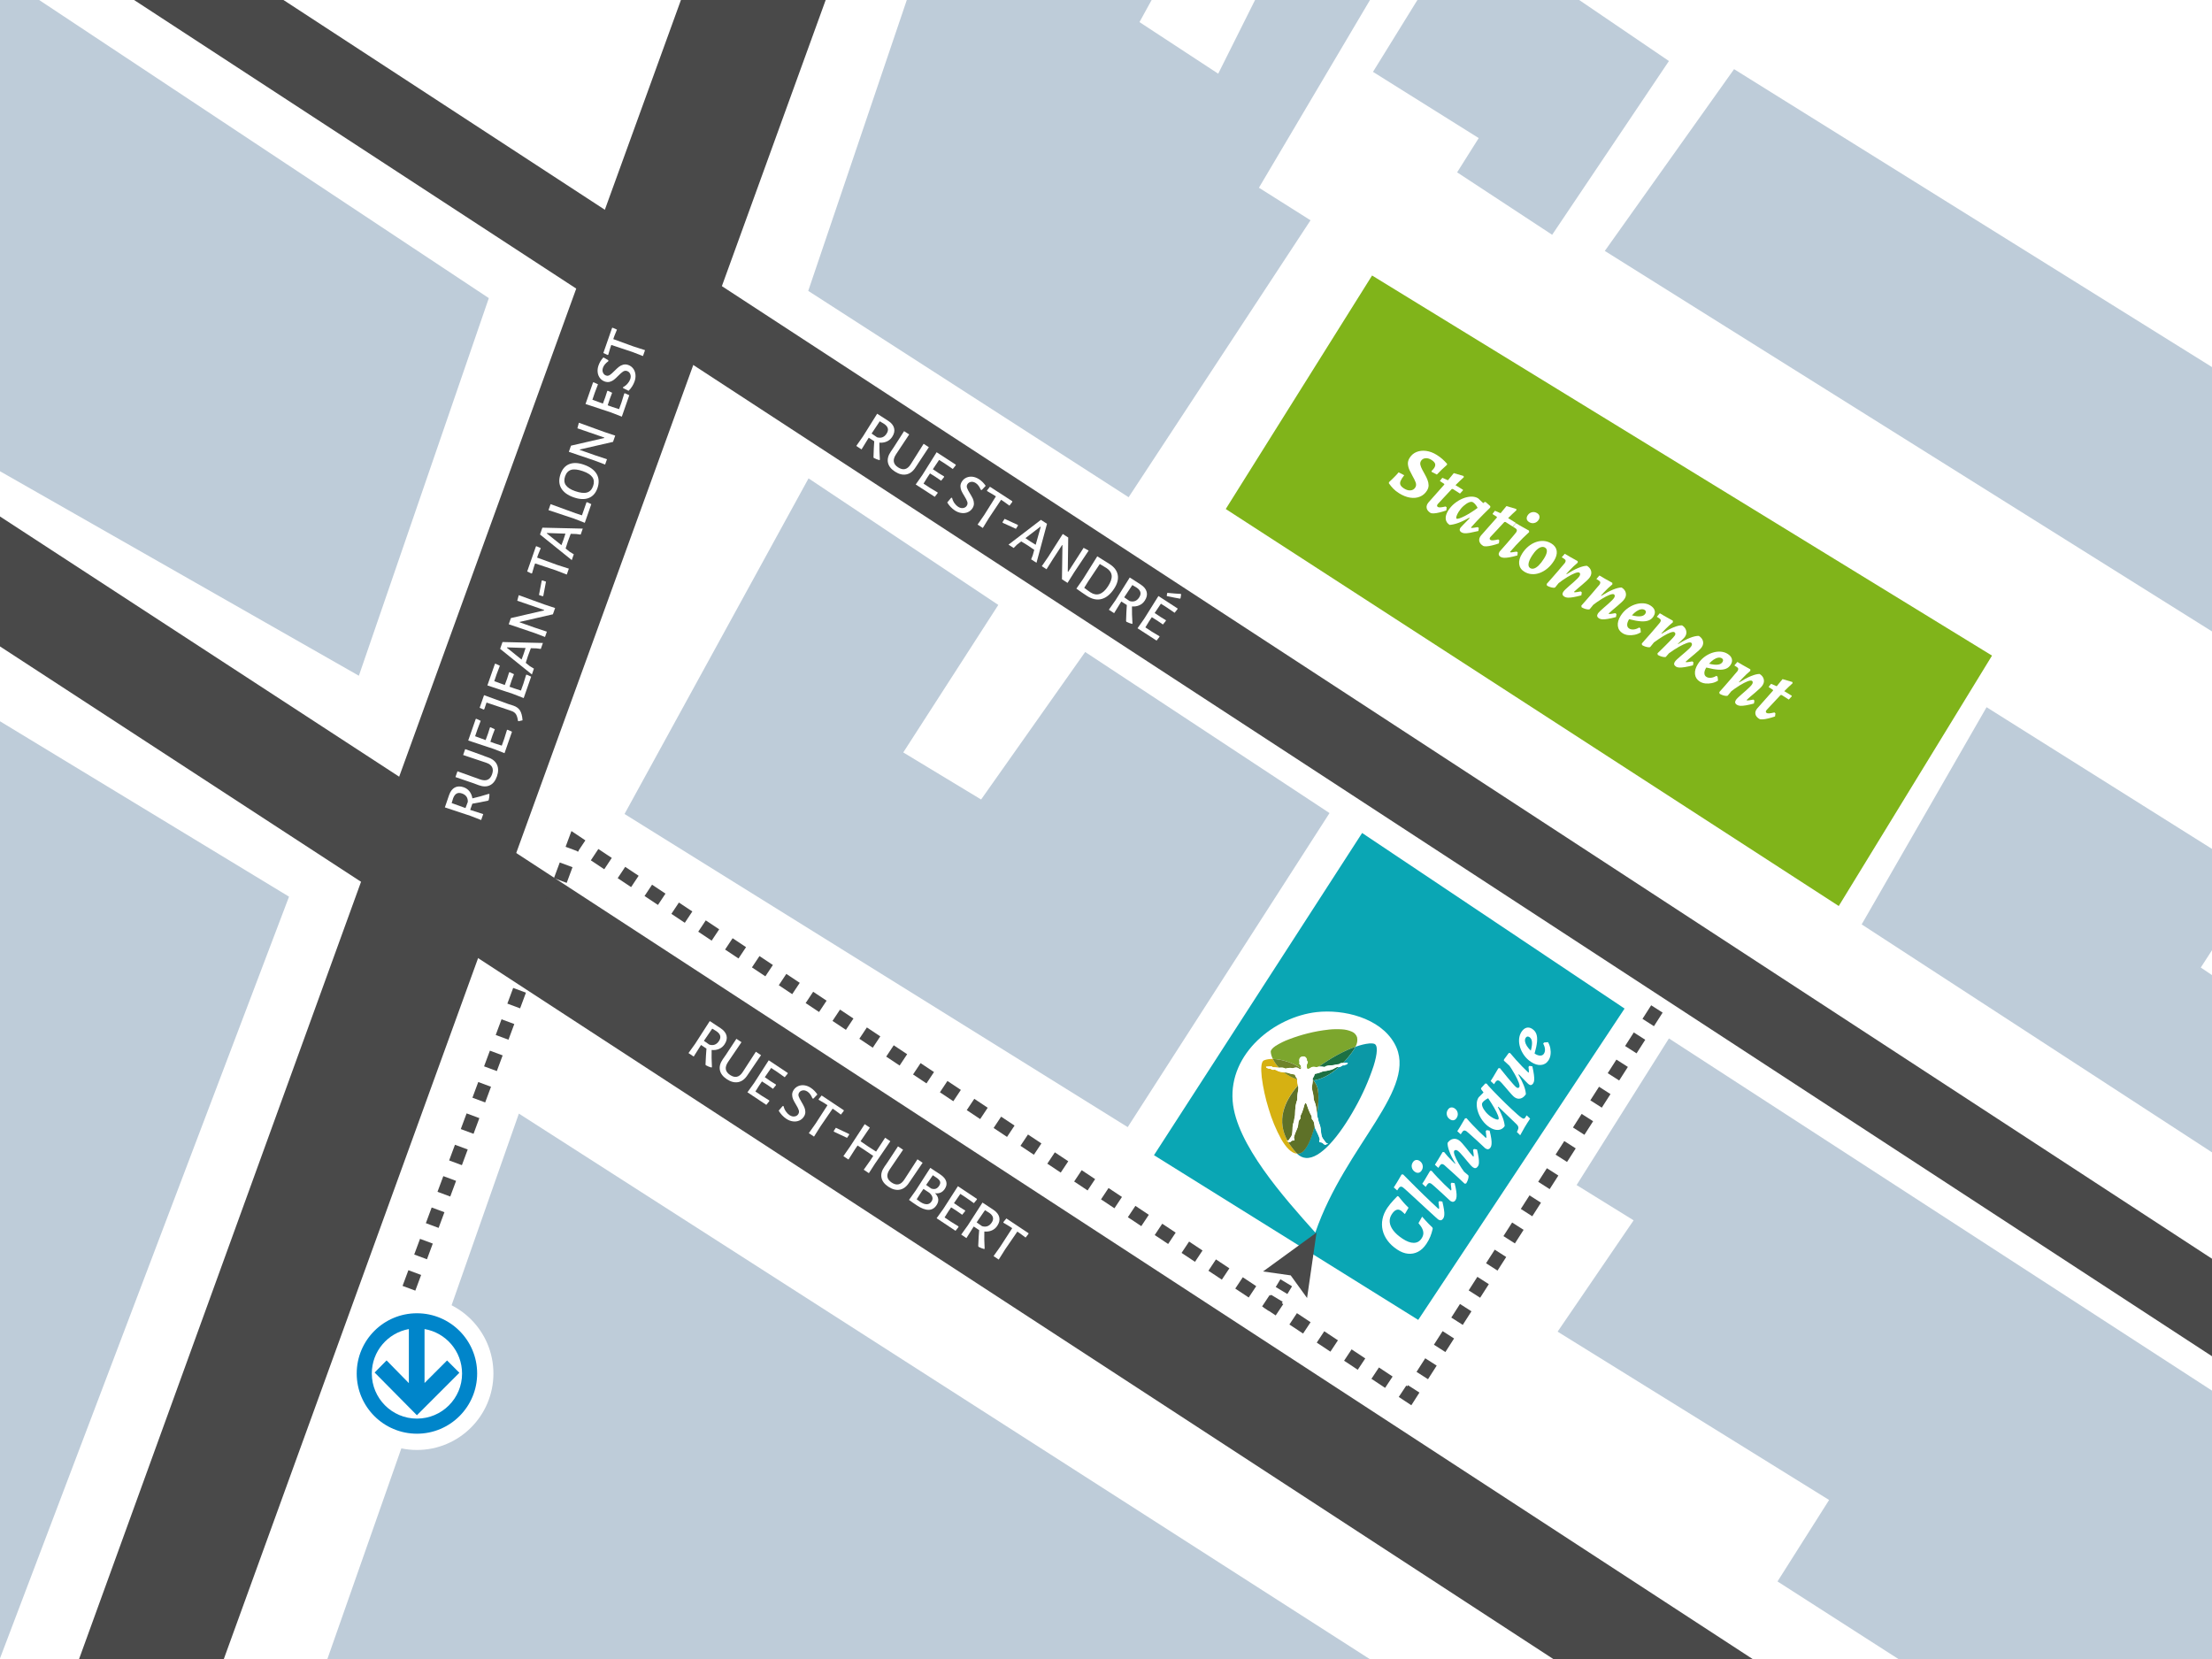
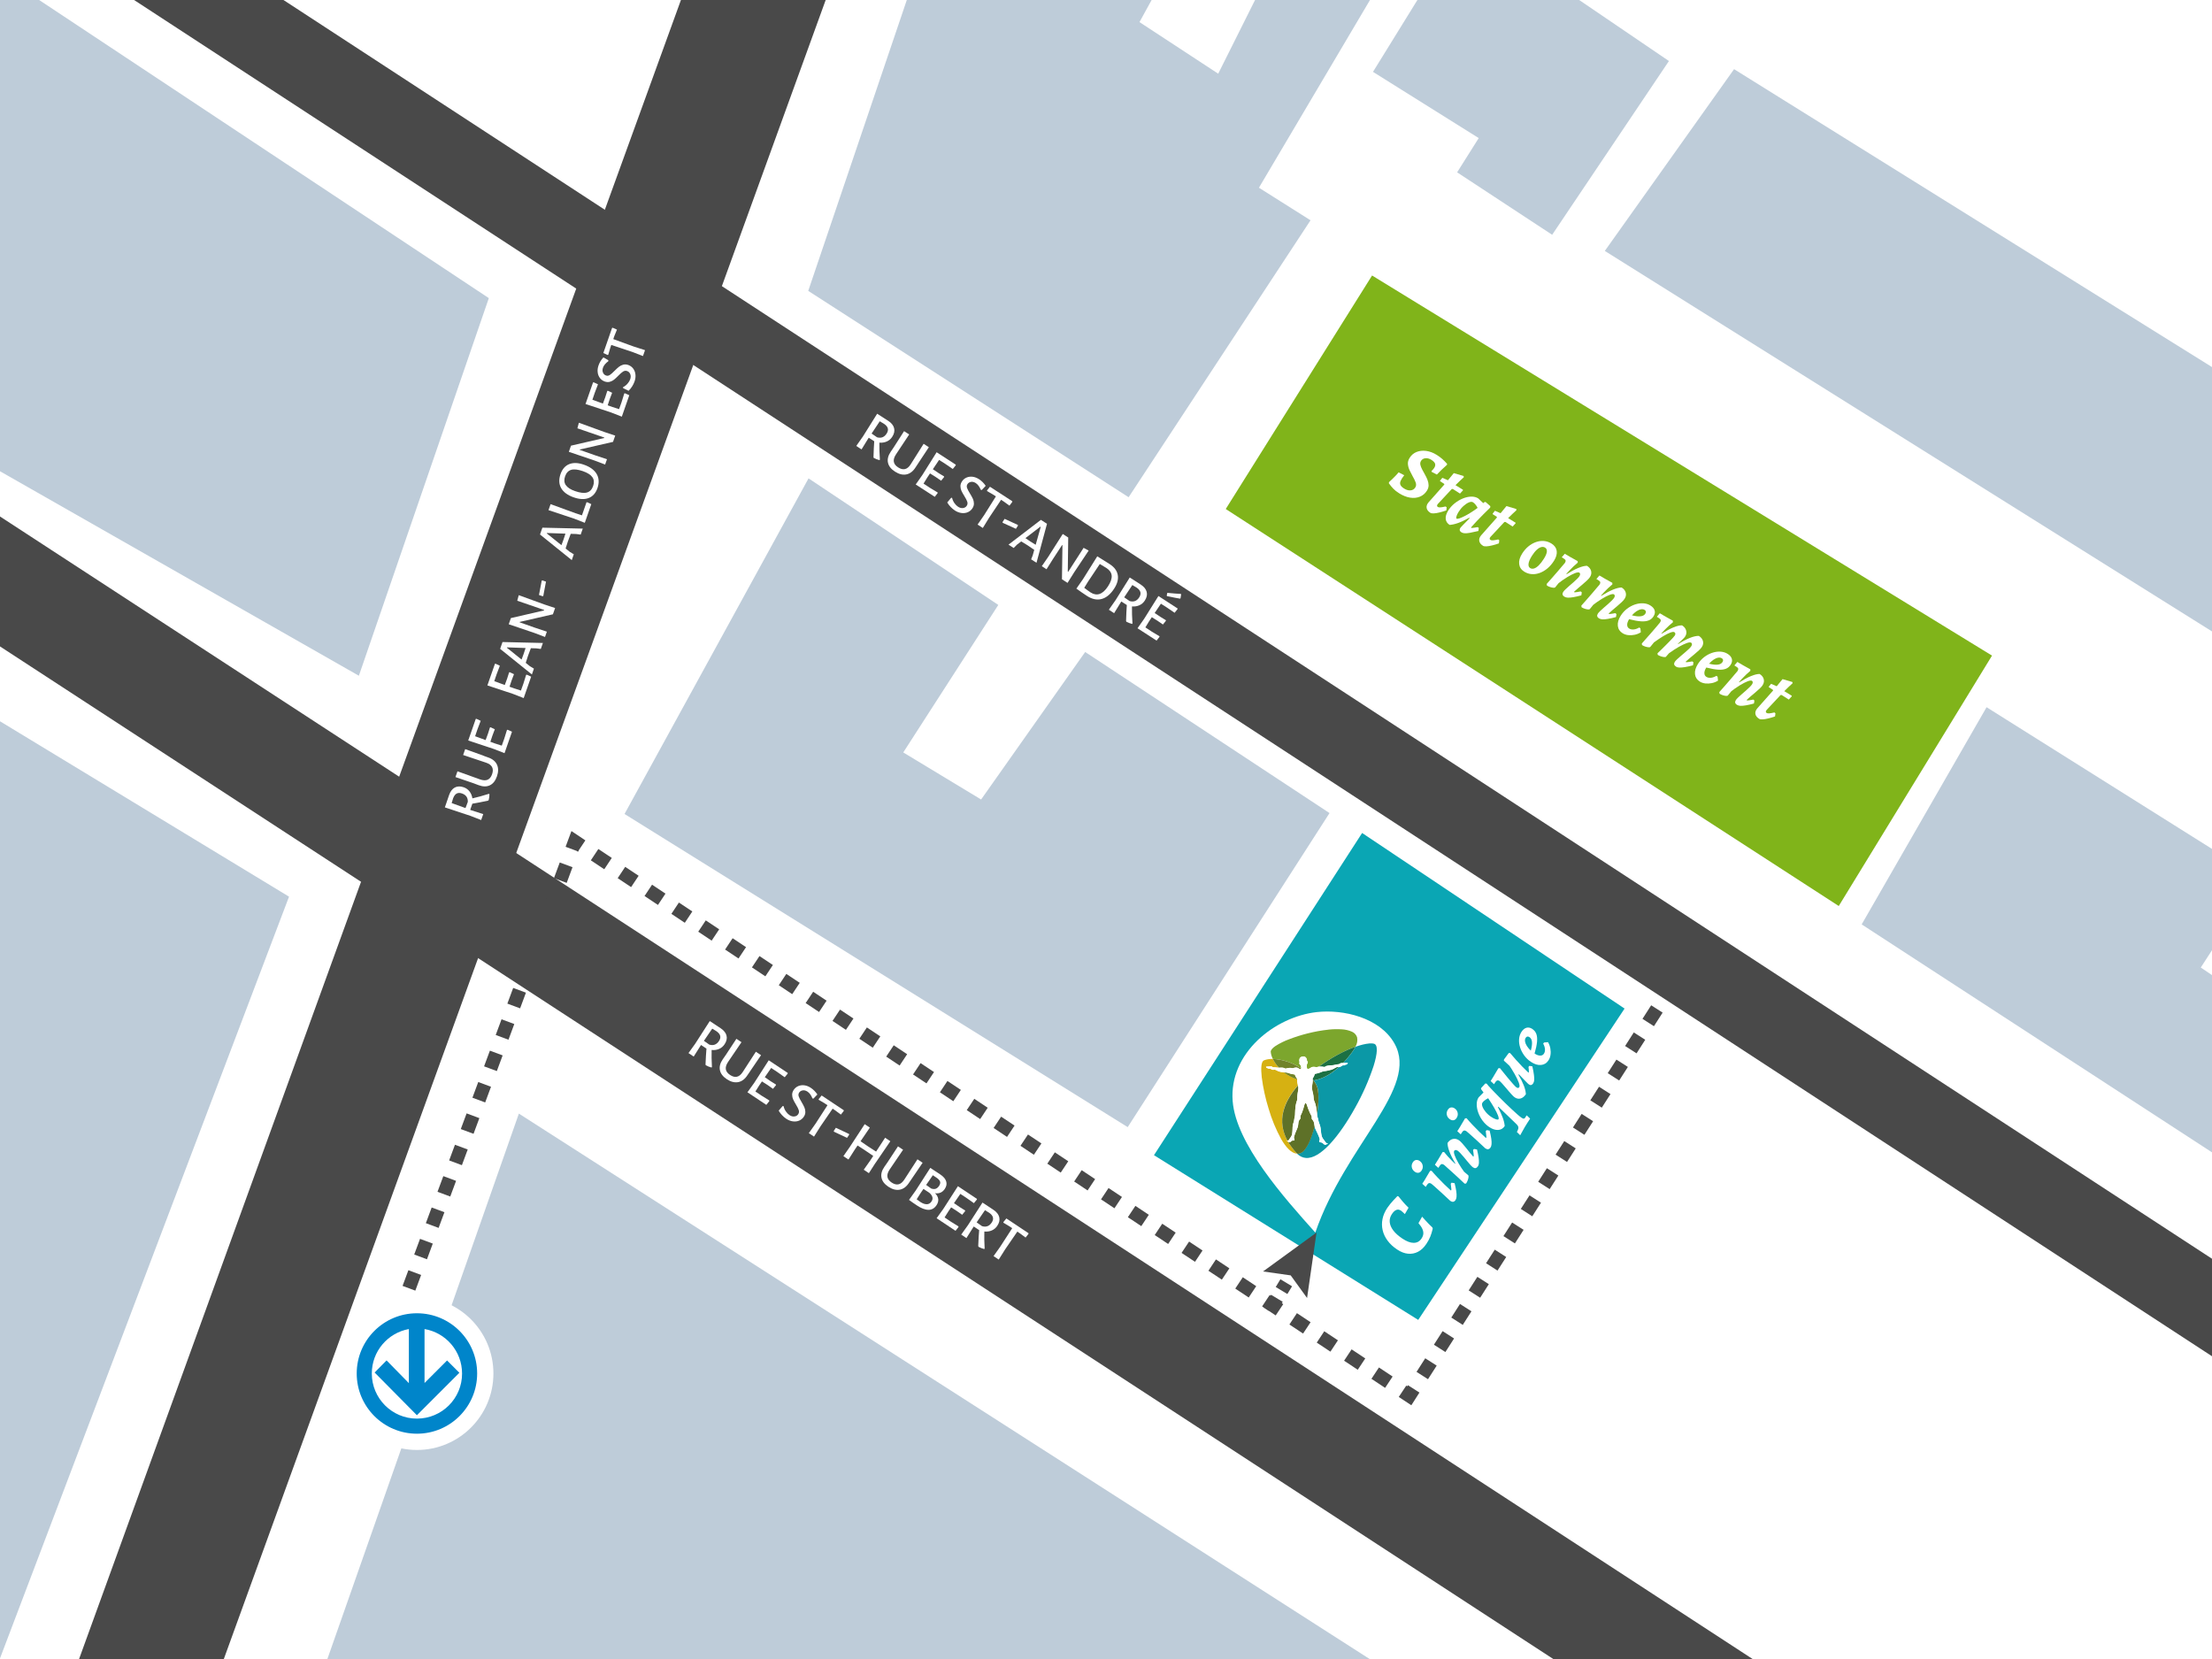
<svg xmlns="http://www.w3.org/2000/svg" viewBox="0 0 800 600">
  <defs>
    <style>.cls-1,.cls-2,.cls-3,.cls-4,.cls-5,.cls-6,.cls-7,.cls-8,.cls-9,.cls-10,.cls-11{fill:none;}.cls-2{stroke-dasharray:3.27 3.27;}.cls-2,.cls-3,.cls-4,.cls-5,.cls-6,.cls-7,.cls-8,.cls-9,.cls-10,.cls-11{stroke:#494949;stroke-miterlimit:10;}.cls-2,.cls-3,.cls-7,.cls-8{stroke-width:4.92px;}.cls-12{fill:#d6b112;}.cls-4,.cls-5,.cls-6{stroke-width:4.92px;}.cls-5{stroke-dasharray:5.83 5.83;}.cls-13{fill:#beccd9;}.cls-6{stroke-dasharray:6.05 6.05;}.cls-14{fill:#fff;}.cls-15{fill:#70832a;}.cls-16{fill:#1d5827;}.cls-17{fill:#7ca62d;}.cls-18{fill:#0085ca;fill-rule:evenodd;}.cls-19{fill:#0aa6b4;}.cls-20{fill:#1c7043;}.cls-7{stroke-dasharray:5.93 5.93;}.cls-21{fill:#494949;}.cls-8{stroke-dasharray:5.83 5.83;}.cls-22{fill:#80b41a;}.cls-9{stroke-width:49.21px;}.cls-23{fill:#0b98a6;}.cls-10{stroke-width:29.53px;}.cls-11{stroke-width:39.37px;}.cls-24{clip-path:url(#clippath);}.cls-25{fill:#5e7128;}</style>
    <clipPath id="clippath">
      <rect class="cls-1" x="456.15" y="372.22" width="41.85" height="46.61" />
    </clipPath>
  </defs>
  <g id="arrière">
    <rect class="cls-14" x="-9.86" y="-3.59" width="816.06" height="608.55" />
  </g>
  <g id="rues">
    <line class="cls-9" x1="28.5" y1="672.43" x2="329.63" y2="-157.63" />
    <line class="cls-10" x1="-12.53" y1="-57.46" x2="1117.79" y2="680.29" />
    <line class="cls-11" x1="-42.2" y1="182.78" x2="785.24" y2="722.19" />
    <polygon class="cls-19" points="492.63 301.26 417.35 417.79 512.92 477.36 587.55 364.76 492.63 301.26" />
    <polygon class="cls-22" points="496.23 99.64 443.31 184.09 665.01 327.67 720.44 237.11 496.23 99.64" />
    <polygon class="cls-13" points="292.42 173.01 225.87 294.39 407.85 407.64 480.84 294.06 392.47 235.8 354.83 289.15 326.68 272.13 361.05 218.78 292.42 173.01" />
-     <polygon class="cls-13" points="603.59 375.56 570.2 428.59 590.82 441.35 563.33 481.61 661.52 542.49 642.86 571.95 826.48 689.78 897.84 566.39 603.59 375.56" />
    <polygon class="cls-13" points="718.47 255.77 673.3 334.32 816.67 427.61 847.11 384.4 795.94 349.92 816.88 317.63 718.47 255.77" />
    <polygon class="cls-13" points="372.83 -132.42 292.31 105.2 408.18 179.83 473.97 79.67 455.31 67.89 496.56 -1.83 463.17 -18.52 440.58 26.65 412.11 7.99 461.21 -81.36 372.83 -132.42" />
    <polygon class="cls-13" points="529.94 -28.01 603.59 22.07 561.36 84.91 526.99 62.33 534.8 49.94 496.56 25.99 529.94 -28.01" />
    <polygon class="cls-13" points="627.15 25.01 580.4 90.75 907.98 296.03 948.95 225.6 627.15 25.01 627.15 25.01" />
    <polygon class="cls-13" points="187.66 402.75 102.25 646 545.38 632.08 187.66 402.75" />
    <polygon class="cls-13" points="-51.1 229.85 104.53 324.29 -8.53 622.25 -110.96 543.77 -51.1 229.85" />
  </g>
  <g id="_éléments_et_texte">
-     <path class="cls-14" d="M476.2,366.04c-15.13,1.7-31.77,14.8-30.39,32.2,1.24,15.53,18.58,34.9,29.89,47.54,10.98-31.93,37.72-52.24,28.62-68.4-5.26-9.34-18.48-12.42-28.12-11.34Z" />
+     <path class="cls-14" d="M476.2,366.04c-15.13,1.7-31.77,14.8-30.39,32.2,1.24,15.53,18.58,34.9,29.89,47.54,10.98-31.93,37.72-52.24,28.62-68.4-5.26-9.34-18.48-12.42-28.12-11.34" />
    <g id="Groupe_211">
      <g class="cls-24">
        <g id="Groupe_210">
          <path id="Tracé_245" class="cls-23" d="M495.16,377.39c-.34.03-.7.07-1.08.14s-.78.15-1.19.25-.84.22-1.29.35-.9.28-1.37.45c-.09.18-.18.36-.29.54s-.22.37-.34.56-.25.39-.39.59c-.14.2-.29.4-.44.61-.25.34-.51.66-.76.98-.25.32-.51.62-.76.92-.25.3-.5.58-.75.86-.25.28-.5.54-.74.8l.36-.02.35-.02h.3s.23-.02.23-.02c.08,0,.16,0,.23,0,.04,0,.08.02.11.04.02.02.03.04.02.07,0,.03-.02.06-.04.08-.02.03-.06.07-.1.11s-.09.09-.14.14c-.05.04-.09.09-.15.12-.04.03-.08.05-.13.07h-.04s-.04.01-.04.01h-.27s-.02.08-.05.12c-.02.03-.05.05-.08.07-.04.02-.08.03-.12.04-.05,0-.1.02-.16.03h-.06s-.06.01-.06.01h-.06s-.06,0-.06,0h-.29c-.1.05-.2.11-.3.18s-.21.13-.32.19c-.11.06-.21.11-.33.16-.1.04-.21.07-.32.08-.76.7-1.56,1.34-2.4,1.94-.74.52-1.52,1-2.32,1.42-.72.37-1.47.69-2.24.96-.7.24-1.42.42-2.15.55.1.14.19.28.28.42.09.14.18.29.26.43.09.15.17.29.25.44.08.15.16.3.23.45.26.59.44,1.21.52,1.85.12.83.18,1.68.17,2.52,0,.92-.04,1.92-.14,2.97s-.23,2.12-.41,3.21c.01.1.02.2.03.28s.02.17.04.25.03.15.04.22c.02.06.03.13.06.19.06.16.1.31.14.44s.07.26.09.39.05.25.08.37.06.25.09.39.1.31.16.49.15.4.22.61.15.45.21.68c.06.22.1.45.13.68.02.22.05.48.07.76s.06.57.1.86.09.58.14.84c.05.23.11.46.2.68.1.21.22.42.35.61.14.21.3.43.46.62s.3.38.4.52c.08.09.14.18.19.29.01.04.06.08.12.11.07.03.15.06.22.08.08.02.16.03.22.04s.1.01.1.01c0,.06,0,.11-.03.16-.03.04-.06.07-.11.08-.04.02-.09.03-.13.03-.04,0-.07,0-.11,0h-.04s-.07.08-.11.11c-.04.03-.08.05-.12.07-.04.01-.08.02-.13.03-.04,0-.08,0-.12,0-.04,0-.07,0-.11-.01-.03,0-.06-.01-.09-.02s-.04-.01-.06-.02h-.02c-.1-.03-.2-.09-.27-.16-.08-.07-.15-.16-.24-.25-.1-.1-.22-.19-.35-.25-.19-.09-.39-.14-.59-.15-.11,0-.23-.04-.32-.11-.06-.05-.1-.13-.11-.21,0-.09,0-.18.04-.27.03-.09.07-.19.12-.27.04-.17.03-.35-.04-.51-.08-.29-.18-.57-.3-.84-.12-.31-.27-.63-.4-.92s-.26-.56-.36-.75c-.07-.15-.15-.29-.22-.45s-.14-.3-.21-.46-.14-.32-.19-.48-.11-.33-.15-.51c-.31,1.23-.67,2.41-1.05,3.5-.35,1.01-.76,2-1.24,2.96-.37.77-.84,1.5-1.37,2.16-.38.5-.89.89-1.47,1.13-.1.03-.19.06-.29.09-.1.02-.19.04-.29.06-.1.02-.19.03-.29.03s-.19,0-.29,0c.23.23.48.44.74.63.24.18.5.33.77.46.26.13.53.23.8.3.27.08.55.13.83.15,2.65.24,5.67-1.74,8.71-4.98,3.16-3.37,6.36-8.12,9.15-13.15,2.71-4.81,4.95-9.88,6.69-15.12,1.4-4.49,1.64-7.68.15-8.05-.13-.03-.26-.06-.4-.08-.14-.02-.29-.03-.44-.04-.15,0-.31-.01-.48,0-.17,0-.34,0-.52.02" />
          <path id="Tracé_246" class="cls-17" d="M480.5,372.38c-2.53.27-5.04.72-7.51,1.35-2.31.57-4.59,1.29-6.81,2.15-1.69.62-3.31,1.42-4.83,2.38-1.15.77-1.81,1.52-1.77,2.15.01.2.04.4.08.6.04.21.09.43.15.64.06.22.14.44.23.66s.19.45.3.68c.79.02,1.58.09,2.36.23.87.15,1.74.36,2.59.63.92.29,1.81.64,2.68,1.04.91.42,1.79.91,2.63,1.46,0-.02,0-.05,0-.09s0-.07,0-.1,0-.06,0-.08v-.04c0-.07-.02-.13-.04-.2-.02-.07-.04-.14-.07-.22s-.05-.16-.08-.24-.05-.17-.07-.26h-.02s-.02,0-.02,0h-.02s-.04,0-.06,0c-.03,0-.05-.02-.07-.04-.03-.03-.06-.06-.08-.1-.03-.05-.05-.11-.07-.17-.03-.1-.06-.18-.08-.25-.02-.05-.03-.1-.04-.15,0-.03,0-.06.02-.08.03-.02.07-.03.11-.03h.03s-.01-.03-.03-.09c-.02-.08-.04-.16-.06-.25-.02-.12-.04-.25-.04-.37,0-.16,0-.32.03-.47.02-.16.07-.31.16-.45.08-.13.18-.24.3-.32.12-.09.26-.16.41-.2.16-.05.32-.08.49-.09h.01c.16-.01.32.01.46.07.13.05.25.13.36.23.1.09.18.2.24.31.06.1.1.2.13.31.02.09.04.19.05.28.01.09.02.18.03.26s0,.14,0,.19,0,.07,0,.07h.01s.03-.02.03-.02c.01,0,.03,0,.04-.01.02,0,.03,0,.05,0,.02,0,.04,0,.06,0,.02,0,.04.02.05.03.02.02.03.04.03.06,0,.04,0,.07,0,.11,0,.08-.02.17-.02.26,0,.08,0,.17-.01.25,0,.07-.03.13-.07.19-.04.05-.11.09-.18.09,0,0,0,.05-.02.13s-.02.2-.03.32-.02.27-.02.4c0,.12,0,.24.02.37l.08.33s.04.09.07.13c.03.04.06.07.1.09.04.02.08.04.12.05.05.01.09.01.14.01.08,0,.16-.02.24-.05.09-.03.18-.07.27-.11.1-.05.19-.1.29-.16.1-.06.2-.13.3-.2.06-.04.12-.08.18-.1.06-.03.13-.05.2-.07.07-.02.14-.03.21-.04.07-.01.15-.02.22-.02.15,0,.3,0,.45.01.14.01.28.03.4.06s.21.04.28.06.11.03.11.03c.06-.03.13-.06.19-.09.07-.03.14-.05.2-.07s.14-.03.21-.05.14-.02.22-.03c1.08-.79,2.18-1.54,3.3-2.24,1.13-.71,2.26-1.37,3.39-1.98,1.14-.61,2.26-1.17,3.35-1.67,1.1-.5,2.17-.93,3.18-1.29.6-1.02.82-2.22.6-3.38-.29-.92-.97-1.67-1.86-2.05-1.16-.51-2.41-.8-3.67-.86-1.6-.1-3.2-.07-4.79.1" />
          <path id="Tracé_247" class="cls-20" d="M483.73,385.85c-.06,0-.12.01-.18.02-.07.02-.14.04-.2.06-.08.03-.16.06-.25.11s-.19.1-.31.16c-.16.09-.3.17-.44.25s-.26.14-.4.2c-.15.07-.31.13-.46.18-.21.07-.43.12-.64.17l-.64.14-.41.09-.22.05h-.07c-.18.03-.33.05-.47.06s-.27.03-.4.06c-.14.03-.28.07-.41.11-.17.06-.34.13-.5.2-.22.1-.45.18-.68.25-.25.08-.51.15-.75.21s-.45.11-.6.14-.25.05-.25.05c-.06.23-.13.45-.22.66-.08.18-.16.35-.26.51-.08.14-.16.25-.22.33s-.09.12-.09.12c0,.01,0,.02,0,.03s0,.02,0,.03,0,.02,0,.04,0,.02,0,.04l.12.15c.04.05.08.1.12.16.04.05.08.11.11.16l.11.16c.73-.13,1.45-.31,2.15-.55.77-.26,1.52-.58,2.24-.96.81-.42,1.58-.89,2.32-1.42.84-.6,1.64-1.24,2.4-1.94h-.14s-.03,0-.05,0-.03,0-.04,0c-.03,0-.05-.01-.08-.02s-.05,0-.07-.01-.05,0-.07,0-.05,0-.08,0M490.23,378.56c-1.01.36-2.08.79-3.18,1.29-1.09.49-2.22,1.05-3.35,1.67-1.12.61-2.26,1.27-3.39,1.98-1.11.7-2.22,1.45-3.3,2.24h.07s.07-.01.07-.01h.07s.06,0,.06,0c.07,0,.14,0,.2,0h.2c.06,0,.12,0,.18,0s.11,0,.16.01c.12.01.24.02.36.04s.24.03.34.04l.25.03h.1c.14-.14.32-.25.51-.32.23-.08.46-.13.69-.16.25-.04.5-.06.74-.07s.46-.02.64-.03c.18-.01.36-.04.54-.07.18-.03.36-.07.55-.11s.37-.08.56-.11.38-.06.58-.08c.15,0,.3-.04.44-.09.09-.03.17-.08.24-.14.06-.05.11-.09.17-.14.07-.04.16-.07.24-.07h.12s.15-.02.15-.02h.17s.18-.02.18-.02h.17c.25-.26.49-.52.74-.8.25-.28.5-.56.75-.86.25-.3.5-.6.75-.92s.51-.64.76-.98c.16-.21.3-.41.44-.61s.27-.39.39-.59c.12-.19.23-.38.34-.56.1-.18.2-.36.29-.54" />
          <path id="Tracé_248" class="cls-12" d="M459.44,383.01c-.23.01-.45.04-.67.06-.21.03-.42.06-.62.11-.2.04-.38.09-.56.15-.17.05-.34.12-.51.19-.94.42-1.12,2.77-.76,6.03.49,3.87,1.33,7.69,2.49,11.41,1.11,3.83,2.64,7.52,4.55,11.02,1.75,3.02,3.69,5.09,5.65,5.25h.14l-.07-.07-.07-.07-.07-.07s-.04-.05-.07-.07c-.33-.35-.64-.71-.93-1.06-.29-.35-.57-.7-.82-1.05-.26-.35-.5-.69-.73-1.04s-.44-.69-.63-1.03c-.03,0-.07-.01-.1-.02-.04-.01-.07-.03-.11-.05-.03-.02-.06-.05-.08-.09-.02-.05-.03-.1-.03-.15h.15c-.91-1.63-1.51-3.41-1.77-5.26-.22-1.69-.13-3.42.26-5.08.42-1.72,1.08-3.37,1.97-4.9.96-1.67,2.09-3.24,3.37-4.69l-.02-.08s-.01-.06-.02-.09l-.02-.09-.02-.1c-.05-.2-.09-.4-.12-.57s-.06-.34-.07-.49-.03-.29-.03-.42,0-.26,0-.38c-.44-.14-.88-.3-1.31-.48-.42-.18-.83-.37-1.23-.59s-.78-.44-1.15-.68c-.37-.24-.72-.5-1.06-.76l-.16-.02-.22-.03-.28-.04-.36-.05c-.19-.03-.37-.06-.56-.11-.14-.03-.27-.08-.4-.13-.12-.05-.23-.1-.35-.16s-.24-.12-.38-.19c-.1-.05-.19-.09-.27-.12s-.15-.06-.21-.08c-.06-.02-.12-.03-.17-.04-.05,0-.1-.01-.15,0-.02,0-.04,0-.06,0s-.04,0-.06.01-.04,0-.06.02l-.06.02h-.04s-.04.02-.04.02h-.04s-.04,0-.04,0c-.09,0-.18-.01-.27-.04-.1-.03-.19-.07-.28-.11-.09-.05-.19-.1-.28-.15s-.18-.1-.26-.14h-.07s-.07.01-.07.01h-.09s-.05,0-.05,0h-.15s-.09,0-.13-.01c-.03,0-.07,0-.1-.01-.03-.01-.05-.03-.07-.05-.02-.03-.04-.07-.04-.1h-.05s-.05.01-.05.01h-.06s-.03,0-.03,0h-.09s-.07-.03-.1-.05c-.04-.03-.08-.06-.12-.1-.04-.04-.08-.08-.11-.11s-.06-.07-.08-.09c-.02-.02-.03-.04-.04-.07,0-.02,0-.04.01-.06.02-.02.05-.04.09-.05.06-.01.12-.02.18-.02h.2s.28-.03.28-.03l.31-.02.32-.02h.15s.14-.01.14-.01h.12s.1,0,.1,0c.07,0,.14.01.2.05.05.03.1.07.15.11.06.05.13.08.2.11.12.03.24.05.37.05.16,0,.32,0,.47.02s.31.03.47.05c.15.02.31.04.46.05.15.01.3.02.46.02-.24-.26-.46-.52-.68-.78-.21-.26-.41-.53-.6-.8-.19-.27-.36-.53-.51-.8-.16-.27-.3-.53-.43-.79h-.45c-.07,0-.15,0-.22,0s-.15,0-.22.01" />
          <path id="Tracé_249" class="cls-25" d="M472.15,398.86s-.03.01-.05.02c-.05.03-.09.07-.12.12-.07.09-.12.19-.16.3-.07.18-.13.37-.17.56-.06.24-.14.53-.23.85s-.2.65-.32.98-.23.64-.34.91c-.09.22-.19.43-.31.64-.08.13-.13.27-.15.42-.01.12,0,.25,0,.37.02.11.02.22.02.32,0,.1-.04.2-.1.27-.07.08-.15.17-.22.27-.08.11-.15.24-.22.36-.07.16-.13.32-.17.49-.05.21-.07.43-.08.64,0,.23-.03.46-.08.69-.04.21-.1.42-.16.63-.07.2-.14.39-.22.58s-.16.37-.24.55-.18.42-.29.69-.22.57-.32.85c-.09.25-.17.52-.23.78-.05.16-.05.33,0,.49.05.09.09.18.13.28.03.08.05.17.05.26,0,.07-.03.15-.09.19-.09.06-.19.08-.29.07-.18-.01-.37.01-.54.08-.11.04-.22.11-.3.2-.08.07-.14.15-.2.21-.06.06-.15.1-.24.11h-.02s-.03.01-.05.02c-.03,0-.05,0-.08,0-.03,0-.06,0-.09,0-.04,0-.07,0-.11-.02-.04-.01-.08-.02-.11-.04-.04-.02-.08-.05-.11-.08-.04-.04-.07-.08-.1-.12h-.06c.2.34.41.68.63,1.03s.47.69.73,1.04c.26.35.53.7.82,1.05.29.35.6.7.93,1.06.02.02.04.05.07.07l.07.07.07.07.07.07c.1,0,.19,0,.29,0s.19-.02.29-.03.19-.03.29-.06.19-.05.29-.09c.58-.24,1.08-.63,1.47-1.13.54-.67,1-1.39,1.38-2.16.48-.96.89-1.95,1.24-2.96.39-1.1.74-2.28,1.05-3.5-.01-.06-.03-.11-.04-.17s-.02-.12-.03-.17-.02-.12-.03-.18-.01-.12-.02-.18c-.02-.23-.06-.45-.12-.66-.05-.18-.12-.35-.2-.51-.07-.14-.16-.27-.25-.39-.08-.11-.17-.21-.25-.3-.07-.08-.11-.18-.12-.28,0-.11,0-.22,0-.33,0-.13,0-.26-.02-.38-.03-.16-.09-.31-.18-.44-.13-.21-.25-.44-.36-.67-.13-.28-.27-.6-.41-.93s-.27-.68-.39-1-.22-.62-.29-.86c-.06-.19-.13-.38-.21-.57-.05-.11-.11-.21-.18-.3-.04-.05-.08-.09-.13-.12-.01-.01-.03-.02-.05-.02M469.44,392.58c-1.28,1.44-2.41,3.01-3.37,4.69-.89,1.53-1.55,3.18-1.97,4.9-.4,1.66-.49,3.38-.26,5.08.26,1.85.87,3.63,1.78,5.26.04,0,.09,0,.13-.01.05,0,.09-.01.14-.03.04,0,.07-.02.11-.04.03-.01.04-.04.05-.07.04-.09.09-.17.15-.25.09-.12.2-.27.33-.45s.26-.36.38-.55c.11-.17.21-.36.28-.55.07-.2.12-.42.15-.63.04-.24.06-.52.08-.79s.03-.56.04-.82.01-.51.02-.72c0-.22.04-.43.08-.64.04-.22.1-.43.15-.64s.12-.4.17-.58.1-.34.12-.46.05-.25.06-.37.03-.23.05-.35.04-.24.06-.37.06-.27.11-.42c.05-.18.08-.37.08-.56.02-.23.02-.49.03-.8s.02-.66.05-1.06.07-.86.14-1.37c.04-.33.1-.65.19-.97.07-.26.14-.48.2-.66s.12-.35.16-.51c.04-.17.07-.34.06-.52v-.54c0-.17.01-.35.03-.55s.04-.41.07-.66.08-.54.14-.89c.05-.3.09-.54.11-.74.02-.17.03-.34.03-.52,0-.14-.02-.28-.04-.42-.02-.14-.06-.27-.1-.44" />
          <path id="Tracé_250" class="cls-15" d="M464.37,387.85c.34.27.69.52,1.06.76s.75.47,1.15.68c.4.21.81.41,1.23.59.43.18.87.34,1.31.48v-.17s0-.04,0-.06c0,0-.04-.04-.09-.11s-.14-.17-.23-.31c-.1-.15-.2-.31-.28-.48-.1-.2-.18-.41-.25-.63,0,0-.09-.01-.24-.03s-.35-.05-.57-.1-.47-.09-.7-.15c-.21-.05-.43-.11-.63-.19-.15-.06-.31-.11-.46-.16-.12-.03-.25-.06-.38-.08-.12-.02-.23-.02-.36-.03s-.26,0-.42-.01h-.04s-.05-.01-.05-.01h-.07M460.33,382.99c.13.26.27.53.43.79s.33.53.51.8.38.53.6.8.44.52.68.78h.03c.15,0,.34-.02.55-.02s.43,0,.64,0c.21.01.41.04.61.1.18.05.34.14.47.27l.09-.02c.05-.01.13-.03.22-.05s.19-.04.3-.07.22-.05.32-.07c.05,0,.09-.02.15-.03s.11-.02.16-.02.12-.01.18-.02.12-.01.19-.01c.08,0,.17,0,.26,0s.17,0,.26.02c.09.01.17.03.26.05.08.02.16.05.24.08,0,0,.04-.01.1-.04s.15-.05.26-.08.23-.06.37-.09c.14-.03.28-.05.42-.05.07,0,.14,0,.21,0,.07,0,.14.01.2.02.07.01.13.03.2.05.06.02.12.05.18.09.1.06.2.12.28.17s.17.1.25.14c.07.03.13.06.2.09.05.02.11.03.17.03.03,0,.06,0,.09-.02.03-.01.05-.03.07-.06.02-.03.04-.06.06-.1.02-.05.03-.09.04-.14h0s0,0,0,0h0c-.84-.56-1.72-1.05-2.63-1.48-.87-.41-1.76-.76-2.68-1.04-.85-.27-1.71-.48-2.59-.63-.78-.14-1.57-.21-2.36-.23" />
          <path id="Tracé_251" class="cls-25" d="M475.15,390.75l-.11.02-.11.02-.11.02-.11.02c0,.09,0,.18-.01.28s-.01.2-.03.31-.03.22-.04.34-.04.24-.06.38c-.04.25-.08.44-.11.61-.07.35-.07.71,0,1.06.04.23.09.5.18.85s.16.65.21.91.09.48.12.68.05.38.06.56.03.35.04.55c0,.18.04.36.1.53.05.17.13.34.2.53s.17.41.26.69c.11.33.19.66.26,1,.07.33.12.64.17.93s.08.55.11.8.05.47.07.68.04.4.05.57c.18-1.09.32-2.17.41-3.21s.14-2.05.14-2.97c0-.84-.05-1.68-.17-2.52-.08-.64-.26-1.26-.52-1.85-.07-.15-.15-.3-.23-.45-.08-.15-.16-.3-.25-.44-.09-.15-.17-.29-.26-.43s-.18-.28-.28-.42" />
          <path id="Tracé_252" class="cls-16" d="M474.69,390.12c0,.05.01.11.02.16s0,.11.01.17,0,.12,0,.18,0,.12,0,.19l.11-.02.11-.02.11-.02.11-.02c-.04-.05-.07-.11-.11-.16-.04-.05-.08-.11-.11-.16-.04-.05-.08-.1-.12-.16-.04-.05-.08-.1-.12-.15" />
          <path id="Tracé_253" class="cls-14" d="M471.31,382.08h-.01c-.17.01-.33.04-.49.09-.15.05-.28.12-.41.2-.12.09-.22.2-.3.32-.08.14-.13.29-.16.45-.02.16-.03.31-.03.47,0,.13.02.25.04.37.01.08.03.16.06.25.02.06.03.09.03.09h-.03s-.07,0-.11.03c-.02.02-.03.05-.02.08,0,.05.02.1.04.15.02.06.05.15.08.25.02.06.04.12.07.17.02.04.05.07.08.1.02.02.05.03.07.04.02,0,.04,0,.06,0h.04s.01,0,.01,0h0c.02.09.04.17.07.26s.05.16.08.24.05.15.07.22c.02.06.03.13.04.2v.12s0,.07,0,.1,0,.06,0,.09c0,0,0,0,0,0h0s0,0,0,0c0,0,0,0,0,0,0,.05-.02.1-.04.14-.01.04-.03.07-.06.1-.02.02-.05.04-.07.06-.03.01-.06.02-.09.02-.06,0-.11,0-.17-.03-.07-.02-.14-.05-.2-.09-.08-.04-.16-.08-.25-.14s-.18-.11-.28-.17c-.06-.03-.12-.06-.18-.09-.07-.02-.13-.04-.2-.05-.07-.01-.14-.02-.2-.02-.07,0-.14,0-.21,0-.14,0-.28.03-.42.05-.14.03-.26.06-.37.09s-.2.06-.26.08-.1.04-.1.04c-.08-.03-.16-.06-.24-.08-.08-.02-.17-.04-.26-.05-.09-.01-.17-.02-.26-.02h-.26c-.06,0-.13,0-.19.01s-.12.01-.18.02-.11.02-.16.02-.1.02-.15.03c-.11.02-.22.04-.32.07s-.21.05-.3.07-.17.04-.22.05l-.09.02c-.13-.13-.29-.22-.47-.27-.2-.06-.41-.09-.61-.1-.22-.01-.44-.01-.64,0s-.39.02-.55.02h-.03c-.15,0-.3,0-.46-.02-.15-.01-.31-.03-.46-.05s-.31-.04-.47-.05c-.16-.01-.32-.02-.47-.02-.12,0-.25-.01-.37-.05-.07-.02-.14-.06-.2-.11-.05-.04-.1-.07-.15-.11-.06-.03-.13-.05-.2-.05h-.22s-.14.01-.14.01h-.15s-.32.02-.32.02l-.31.02-.28.02h-.2c-.06.01-.12.02-.18.04-.03,0-.06.02-.09.05-.01.02-.02.04-.01.06,0,.03.02.05.04.07.02.02.05.05.08.09s.07.07.11.11c.04.04.08.07.12.1.03.02.07.04.1.05h.18s.05,0,.05,0h.03s.01,0,.01,0c0,.04.02.07.04.1.02.02.04.04.07.05.03.01.06.02.1.02.04,0,.08,0,.13.01h.29s.07-.01.07-.01h.05s.02,0,.02,0c.08.04.17.09.26.14s.19.1.28.15c.09.05.19.08.28.11.09.03.18.04.27.04h.08s.04-.01.04-.01c.01,0,.02,0,.04-.01s.04-.01.06-.02.04-.01.06-.02.04,0,.06-.01.04,0,.06,0c.05,0,.1,0,.15,0,.06,0,.12.02.17.04.06.02.14.05.21.08s.17.07.27.12c.14.07.26.14.38.19s.23.11.35.16c.13.05.27.1.41.13.18.05.37.08.56.11l.36.05.28.04.22.03.16.02h.07s.05.02.05.02h.03s0,0,0,0c.16,0,.29,0,.42.01s.24.01.36.03c.13.02.25.04.38.08.16.04.31.1.46.16.21.08.42.14.63.19.23.06.48.11.7.15s.43.07.57.1.24.03.24.03c.07.22.15.43.25.63.08.17.17.32.28.48.09.13.17.24.23.31s.09.11.09.11c0,.02,0,.04,0,.06v.06s0,.06,0,.06v.06c0,.12,0,.25,0,.38s.02.27.03.42.04.31.07.49.07.36.12.57l.02.1s.02.06.02.09.01.06.02.09v.08c.05.17.08.31.11.44.03.14.04.28.04.42,0,.17,0,.34-.03.52-.02.2-.06.44-.11.74-.06.35-.11.64-.14.89s-.06.47-.07.66-.02.37-.03.55,0,.35,0,.54c0,.17-.02.35-.06.52-.04.16-.1.33-.16.51s-.14.4-.2.66c-.08.32-.14.64-.19.97-.07.51-.11.96-.14,1.37s-.04.76-.05,1.06-.01.57-.03.8c0,.19-.04.38-.08.56-.05.15-.08.29-.1.42s-.05.25-.06.37-.03.24-.05.35-.04.24-.06.37-.07.29-.12.46-.11.37-.17.58-.11.42-.15.64c-.04.21-.07.43-.08.64,0,.21-.01.46-.02.72s-.02.55-.04.82-.04.55-.08.79c-.03.21-.08.43-.15.63-.08.19-.17.37-.28.55-.12.19-.25.37-.38.55s-.25.32-.33.45c-.06.07-.12.16-.15.25,0,.03-.03.05-.05.07-.03.02-.07.03-.11.04-.04.01-.09.02-.14.03-.05,0-.09.01-.13.01h-.15c0,.05,0,.1.03.15.02.04.05.07.08.09.03.02.07.04.11.05.03,0,.06.02.1.02h.06s.06.09.1.12c.03.03.07.06.11.08.04.02.07.03.11.04.04,0,.07.02.11.02.03,0,.06,0,.09,0,.03,0,.05,0,.08,0,.02,0,.04,0,.05-.01h.02c.09-.02.17-.06.24-.12.07-.06.13-.14.2-.21.09-.09.19-.15.3-.2.17-.06.35-.09.54-.08.1.01.2-.01.29-.07.06-.05.09-.12.09-.19,0-.09-.02-.18-.05-.26-.04-.1-.08-.19-.13-.28-.05-.16-.05-.33,0-.49.06-.26.13-.52.23-.78.1-.28.21-.58.32-.85s.21-.51.29-.69.16-.36.24-.55.15-.38.22-.58c.07-.21.12-.42.16-.63.04-.23.07-.46.08-.69,0-.22.03-.43.08-.64.04-.17.09-.33.17-.49.06-.13.13-.25.22-.36.08-.1.15-.19.22-.27.06-.08.1-.17.1-.27,0-.11,0-.22-.02-.32-.02-.12-.02-.25,0-.37.02-.15.07-.29.15-.42.12-.21.22-.42.31-.64.11-.27.23-.58.34-.91s.22-.66.32-.98.18-.61.23-.85c.04-.19.1-.38.18-.56.04-.11.1-.21.16-.3.03-.05.07-.09.12-.12.01,0,.03-.02.05-.02.02,0,.03.01.05.02.05.03.09.07.13.12.07.09.13.19.18.3.09.18.16.37.21.57.07.24.17.54.29.86s.25.66.39,1,.28.66.41.93c.11.23.23.45.36.67.09.13.15.28.18.44.02.13.03.25.02.38,0,.11,0,.22,0,.33,0,.1.05.2.12.28.08.09.16.18.25.3.09.12.18.25.25.39.09.16.15.33.2.51.06.22.1.44.12.66,0,.06.01.12.02.18s.02.12.03.18.02.12.03.17.03.11.04.17c.04.17.1.34.15.51s.12.32.19.48.14.31.21.46.15.3.22.45c.1.19.22.46.36.75s.28.61.4.92c.12.27.21.55.3.84.06.16.08.34.04.51-.05.09-.09.18-.12.27-.03.09-.04.18-.04.27,0,.08.05.16.11.21.09.07.2.11.32.11.2.02.41.07.59.15.13.06.25.15.35.25.09.09.16.18.24.25.07.08.17.13.27.16h.02s.03.02.06.03.05.02.09.02c.03,0,.07.01.11.01.04,0,.08,0,.12,0,.04,0,.09-.01.13-.03.04-.02.08-.04.12-.07.04-.03.08-.07.11-.11h.04s.07,0,.11,0c.04,0,.09-.01.13-.03.04-.02.08-.05.11-.08.03-.05.04-.11.03-.16,0,0-.04,0-.1-.01s-.14-.02-.22-.04c-.08-.02-.15-.04-.22-.08-.06-.03-.11-.07-.12-.11-.05-.1-.12-.2-.19-.29-.11-.14-.25-.32-.4-.52s-.31-.41-.46-.62c-.13-.19-.25-.4-.35-.61-.09-.22-.16-.45-.2-.68-.06-.26-.1-.55-.14-.84s-.07-.59-.1-.86-.05-.54-.07-.76c-.03-.23-.07-.45-.13-.68-.06-.23-.14-.46-.21-.68s-.15-.43-.22-.61-.13-.36-.16-.49-.07-.26-.09-.39-.05-.25-.08-.37-.06-.25-.09-.39-.08-.28-.14-.44c-.02-.06-.04-.13-.06-.19-.02-.07-.03-.14-.04-.22-.01-.08-.02-.16-.04-.25s-.02-.18-.03-.28c-.02-.17-.03-.36-.05-.57s-.04-.44-.07-.68-.06-.51-.11-.8-.1-.6-.17-.93c-.07-.34-.15-.67-.26-1-.09-.27-.18-.49-.26-.69s-.15-.36-.2-.53c-.06-.17-.09-.35-.1-.53-.01-.19-.02-.37-.04-.55s-.03-.36-.06-.56-.07-.42-.12-.68-.12-.55-.21-.91-.15-.63-.18-.85c-.07-.35-.07-.71,0-1.06.03-.17.07-.37.11-.61.02-.13.04-.26.06-.38s.03-.23.04-.34.02-.21.03-.31.01-.19.01-.28v-.19c0-.06,0-.12,0-.18s0-.11-.01-.17-.01-.11-.02-.16c0-.01,0-.02,0-.04s0-.02,0-.04,0-.02,0-.03v-.03s.03-.04.09-.12.13-.19.22-.33c.1-.16.18-.33.26-.51.09-.21.17-.44.22-.66,0,0,.09-.02.25-.05s.37-.08.6-.14.5-.13.75-.21c.23-.07.46-.15.68-.25.16-.08.33-.15.5-.2.13-.05.27-.08.41-.11.13-.03.26-.04.4-.06s.29-.03.47-.05h.07s.22-.06.22-.06l.41-.09.64-.14c.22-.04.43-.1.64-.17.16-.05.31-.11.46-.18.14-.06.26-.13.4-.2s.27-.16.44-.25c.11-.06.22-.11.31-.16s.17-.08.25-.11c.07-.03.14-.05.2-.06.06-.01.12-.02.18-.02h.08s.05,0,.07,0,.05,0,.07.01.05,0,.08.02c.02,0,.03,0,.04,0h.05s.05,0,.05,0h.1c.11-.01.22-.04.32-.08.11-.04.22-.1.33-.16.11-.06.22-.12.32-.19s.2-.12.3-.18h.35s.06,0,.06,0h.06s.06-.01.06-.01c.06,0,.11-.02.16-.03.04,0,.08-.02.12-.04.03-.01.06-.04.08-.07.02-.04.04-.08.05-.12h.31s.04-.01.04-.01c.05-.01.09-.04.13-.07.05-.04.1-.08.15-.12.05-.05.1-.09.14-.14s.07-.08.1-.11c.02-.02.04-.05.04-.08,0-.03,0-.05-.02-.07-.03-.02-.07-.04-.11-.04-.08,0-.16-.01-.23,0h-.23s-.3.02-.3.02l-.35.02-.36.02h-.35s-.17.02-.17.02h-.15s-.12.02-.12.02c-.08,0-.17.03-.24.07-.06.04-.12.09-.18.14-.07.06-.16.11-.24.14-.14.05-.29.08-.44.09-.2.02-.39.04-.58.08s-.38.07-.56.11-.37.08-.55.11c-.18.03-.36.05-.54.07-.18.01-.4.02-.64.03s-.49.04-.74.07c-.24.03-.47.09-.69.17-.2.07-.37.18-.51.33h-.1s-.25-.05-.25-.05c-.1-.01-.22-.03-.34-.04s-.24-.03-.36-.04c-.05,0-.11,0-.16-.01s-.12,0-.18,0-.13,0-.2,0-.14,0-.2,0h-.06s-.06,0-.06,0h-.07s-.07.01-.07.01c-.07,0-.15.02-.22.03s-.14.03-.21.05-.14.04-.2.07c-.07.02-.13.05-.19.09,0,0-.04-.01-.11-.03s-.17-.04-.28-.06-.25-.04-.4-.06c-.15-.01-.3-.02-.45-.01-.07,0-.15.01-.22.02-.07.01-.14.03-.21.04-.07.02-.14.04-.2.07-.06.03-.12.06-.18.1-.1.07-.2.14-.3.2-.09.06-.19.11-.29.16-.09.04-.18.08-.27.11-.08.02-.16.04-.24.05-.05,0-.09,0-.14-.01-.04,0-.08-.03-.12-.05-.04-.02-.07-.05-.1-.09-.03-.04-.05-.09-.07-.13l-.08-.33c-.01-.12-.02-.24-.02-.37,0-.14.01-.27.02-.4s.02-.24.03-.32.02-.13.02-.13c.07,0,.14-.03.18-.09.04-.06.06-.12.07-.19,0-.08.01-.17.01-.25,0-.09,0-.17.02-.26,0-.04,0-.07,0-.11,0-.02-.01-.05-.03-.06-.01-.01-.03-.02-.05-.03-.02,0-.04,0-.06,0-.02,0-.03,0-.05,0-.01,0-.03,0-.04.01h-.03s-.01.02-.01.02v-.07s0-.11,0-.19-.01-.16-.03-.26c-.01-.09-.03-.19-.05-.28-.03-.11-.07-.21-.13-.31-.07-.12-.15-.22-.24-.31-.1-.1-.22-.18-.36-.23-.15-.06-.3-.09-.46-.07" />
        </g>
      </g>
    </g>
    <line class="cls-3" x1="603.97" y1="357.51" x2="602.38" y2="359.99" />
    <line class="cls-8" x1="599.24" y1="364.9" x2="512.86" y2="499.86" />
    <polyline class="cls-3" points="511.29 502.31 509.7 504.8 507.24 503.17" />
    <line class="cls-7" x1="502.3" y1="499.89" x2="465.21" y2="475.33" />
    <polyline class="cls-3" points="462.74 473.7 460.28 472.06 461.8 469.54" />
    <line class="cls-2" x1="463.49" y1="466.73" x2="466.03" y2="462.53" />
    <line class="cls-3" x1="466.87" y1="461.13" x2="468.4" y2="458.6" />
    <polygon class="cls-21" points="472.72 469.44 466.8 461.26 456.8 459.84 476.14 445.77 472.72 469.44" />
    <line class="cls-4" x1="460.28" y1="472.06" x2="457.82" y2="470.43" />
    <line class="cls-5" x1="452.97" y1="467.21" x2="212.77" y2="307.59" />
    <polyline class="cls-4" points="210.34 305.98 207.89 304.34 206.86 307.11" />
    <line class="cls-6" x1="204.75" y1="312.78" x2="142.68" y2="479.98" />
    <line class="cls-4" x1="141.63" y1="482.81" x2="140.6" y2="485.58" />
    <polygon class="cls-13" points="-40.46 147.38 129.79 244.39 176.79 107.82 -48.44 -41.5 -40.46 147.38" />
    <circle class="cls-14" cx="150.79" cy="496.74" r="27.66" />
    <path class="cls-18" d="M150.79,513.06c-9.02,0-16.32-7.32-16.32-16.32,0-8.03,5.78-14.69,13.4-16.07v19.56l-8.06-8.22-4.32,4.38,15.29,15.45,15.36-15.36-4.45-4.45-8.15,8.15v-19.51c7.71,1.31,13.57,8.01,13.57,16.09.02,9-7.3,16.3-16.32,16.3M150.79,474.96c-12.03,0-21.78,9.75-21.78,21.78s9.75,21.78,21.78,21.78,21.78-9.75,21.78-21.78-9.75-21.78-21.78-21.78" />
  </g>
  <g id="typo_copy">
    <path class="cls-14" d="M318.24,166.21l-.16.21c-.71-.18-1.39-.45-2.05-.78l-.12-.29c.06-2.3.15-4.22.27-5.76l-1.98-1.28-.32.49-2.29,3.73-1.91-1.24,2.4-3.42,5.16-8.24,3.97,2.55c1.17.76,1.89,1.64,2.15,2.65.26,1,.04,2.05-.67,3.14-.5.78-1.16,1.34-1.97,1.7-.81.36-1.7.5-2.68.42-.03,1.85.03,3.9.18,6.13ZM315.23,156.8l1.96,1.35c1.47.42,2.62-.02,3.46-1.32.44-.68.58-1.31.44-1.89-.15-.58-.59-1.12-1.33-1.63l-1.58-.95-2.95,4.43Z" />
    <path class="cls-14" d="M332.05,167.63l-.91,1.37c-.9,1.44-2.01,2.3-3.32,2.57-1.31.27-2.7-.07-4.16-1.02-1.42-.92-2.26-2-2.52-3.24-.26-1.24.07-2.55,1-3.93l1.08-1.59,3.75-5.86,1.85,1.2-4.74,7.15c-.67,1.01-.95,1.91-.82,2.69.13.79.64,1.48,1.55,2.06,1.82,1.18,3.33.82,4.54-1.08l4.69-7.44,1.89,1.23-3.89,5.89Z" />
    <path class="cls-14" d="M339.12,178.1v.23s-1.05,1.35-1.05,1.35l-6.89-4.46,2.4-3.42,5.16-8.24,6.92,4.49v.23s-1.07,1.34-1.07,1.34l-2.72-1.86-2.23-1.42-2.26,3.36,2.08,1.4,1.96,1.19.03.23-1.08,1.34-2.02-1.39-2-1.25-1,1.5-1.34,2.18,2.2,1.46,2.88,1.74Z" />
    <path class="cls-14" d="M356.49,175.71l-1.42,1.51-.36-.08c-.21-.53-.47-1.01-.78-1.43-.31-.42-.65-.76-1.03-1-.59-.38-1.17-.53-1.73-.43-.56.1-.99.37-1.27.8-.28.42-.33.89-.15,1.39.17.5.52,1.17,1.05,2.01.45.74.79,1.37,1.04,1.88.24.52.37,1.08.39,1.69.02.61-.16,1.2-.54,1.78-.41.63-.96,1.1-1.64,1.4-.69.3-1.44.41-2.27.31s-1.64-.4-2.44-.92c-.53-.35-1.04-.77-1.52-1.27-.48-.5-.9-1.05-1.24-1.63l1.44-1.7.31.04c.17.71.46,1.35.86,1.91.4.56.83.99,1.29,1.29.63.41,1.24.57,1.83.48.59-.09,1.04-.36,1.33-.83.3-.46.36-.95.18-1.47-.18-.52-.53-1.2-1.05-2.04-.45-.72-.79-1.33-1.03-1.84-.24-.51-.37-1.06-.38-1.66-.02-.6.16-1.19.54-1.77.41-.63.95-1.1,1.63-1.4.68-.3,1.41-.4,2.21-.31.8.1,1.58.4,2.36.9.92.6,1.71,1.39,2.38,2.37Z" />
    <path class="cls-14" d="M366.11,181.53l-1.03,1.35-2.04-1.48-.98-.64-4.32,6.46-2.29,3.73-1.89-1.23,2.38-3.44,4.24-6.75-.98-.64-2.21-1.28-.02-.25,1.06-1.32,8.07,5.23v.23Z" />
    <path class="cls-14" d="M368.17,190.09l-.75,1.16-4.78-2.17-.06-.27.75-1.16,4.77,2.19.07.25Z" />
    <path class="cls-14" d="M374.86,203.54l-1.93-1.25.58-1.48.54-1.95-2.44-1.66-2.27-1.39-1.53,1.17-1.2,1.21-1.87-1.21,11.72-8.97,2.2,1.43-3.8,14.1ZM374.57,197.02l1.82-6.46-.13-.08-5.4,4.14,1.81,1.23,1.9,1.18Z" />
    <path class="cls-14" d="M388.3,207.29l-2.21,3.52-2.02-1.31.18-12.3-.13-.08-3.15,4.82-2.48,3.94-1.71-1.11,2.33-3.39,5.25-8.26,1.98,1.28-.16,12.31.15.09,5.57-8.67,1.83,1-5.43,8.14Z" />
    <path class="cls-14" d="M404.25,207.93c.28,1.53-.15,3.17-1.29,4.94-1.33,2.05-2.84,3.3-4.53,3.76-1.69.46-3.46.09-5.3-1.1-.52-.34-1.14-.75-1.85-1.24-.71-.49-1.38-.96-1.98-1.4h-.02s2.4-3.44,2.4-3.44l5.16-8.24h.02s4.46,2.8,4.46,2.8c1.67,1.08,2.65,2.39,2.93,3.92ZM397.69,214.8c1.07-.36,2.08-1.28,3.05-2.77.97-1.5,1.41-2.79,1.31-3.86-.1-1.07-.73-1.98-1.86-2.72-.67-.43-1.48-.92-2.43-1.47l-4.28,6.41-1.35,2.2c.41.32.83.63,1.25.94.42.31.77.55,1.05.73,1.11.72,2.2.9,3.27.55Z" />
    <path class="cls-14" d="M409.59,225.44l-.16.21c-.71-.18-1.39-.45-2.05-.78l-.12-.29c.06-2.3.15-4.22.27-5.76l-1.98-1.28-.32.49-2.29,3.73-1.91-1.24,2.4-3.42,5.16-8.24,3.97,2.55c1.17.76,1.89,1.64,2.15,2.65.26,1,.04,2.05-.67,3.14-.5.78-1.16,1.34-1.97,1.7-.81.36-1.7.5-2.68.42-.03,1.85.03,3.9.18,6.13ZM406.58,216.03l1.96,1.35c1.47.42,2.62-.02,3.46-1.32.44-.68.58-1.31.44-1.89-.15-.58-.59-1.12-1.33-1.63l-1.58-.95-2.95,4.43Z" />
    <path class="cls-14" d="M419.34,230.1v.23s-1.05,1.35-1.05,1.35l-6.89-4.46,2.4-3.42,5.16-8.24,6.92,4.49v.23s-1.07,1.34-1.07,1.34l-2.72-1.86-2.23-1.42-2.26,3.36,2.08,1.4,1.96,1.19.03.23-1.08,1.34-2.02-1.39-2-1.25-1,1.5-1.33,2.18,2.2,1.46,2.88,1.73ZM427.18,214.95l-.23,1.43-.19.13c-1.15-.19-2.71-.5-4.67-.91l-.13-.19.21-1c2.1.21,3.71.33,4.84.38l.18.17Z" />
    <path class="cls-14" d="M505.96,178.36c-.81-.5-1.48-1.03-2.02-1.59-.54-.55-1.09-1.21-1.64-1.98l.05-.41c.42-.39.8-.75,1.15-1.08.34-.33.72-.71,1.13-1.13.41-.42.81-.86,1.19-1.34l2.04,1.04c-.65.83-1.09,1.52-1.32,2.08-.23.56-.24,1.06-.02,1.49s.65.85,1.31,1.26c.81.5,1.58.72,2.32.65.74-.07,1.31-.42,1.71-1.05.34-.55.38-1.17.12-1.86-.26-.69-.62-1.43-1.08-2.21-.38-.69-.74-1.4-1.09-2.13-.35-.73-.55-1.48-.62-2.24-.06-.76.14-1.52.62-2.27.63-1,1.46-1.71,2.51-2.13s2.21-.55,3.49-.38c1.27.17,2.55.65,3.82,1.45.77.49,1.44.97,1.99,1.47.56.49,1.14,1.08,1.75,1.75l-.08.39c-.7.62-1.33,1.19-1.88,1.72-.56.53-1.14,1.12-1.75,1.77l-1.86-.96-.09-.29c.25-.25.45-.47.62-.66.16-.19.29-.36.38-.5.36-.58.46-1.1.29-1.56-.17-.46-.62-.91-1.35-1.37-.71-.44-1.42-.63-2.13-.56-.71.07-1.24.39-1.59.96-.27.44-.35.92-.23,1.44.12.52.34,1.09.66,1.69.3.57.62,1.17.98,1.79.36.63.67,1.27.92,1.91.26.64.39,1.3.41,1.96.01.66-.18,1.31-.59,1.96-.64,1.02-1.48,1.74-2.54,2.18-1.06.44-2.24.56-3.54.36s-2.65-.74-4.06-1.62Z" />
    <path class="cls-14" d="M523.21,183.51l-.14,1.09c-.87.31-1.69.56-2.47.74-.78.19-1.45.3-2.03.33s-.99-.03-1.24-.19c-.77-.49-1.23-1.06-1.36-1.73s.08-1.34.64-2.02l5.76-6.5-.08-.25-1.48-.96v-.17s.82-1.04.82-1.04l2.04.88c.35-.41.68-.81.99-1.21.32-.4.69-.85,1.13-1.37l3.55,1.05.06.44c-.58.53-1.1,1.02-1.56,1.45-.46.43-.94.9-1.44,1.42l2.68,1.64.04.2-1.09,1.2-2.57-1.65h-.4s-5.05,5.41-5.05,5.41c-.39.48-.38.84.02,1.09.19.12.5.17.92.14.42-.03,1.05-.14,1.89-.33l.37.33Z" />
    <path class="cls-14" d="M532.04,190.86c.08.05.19.08.34.08.15,0,.38-.02.71-.08.33-.05.77-.13,1.35-.22l.38.31-.14,1.09c-1.3.31-2.34.53-3.13.67-.79.13-1.41.18-1.86.15-.45-.03-.84-.15-1.16-.35-.31-.19-.5-.42-.58-.68-.08-.26-.04-.53.14-.81.11-.18.46-.57,1.04-1.17.58-.6,1.38-1.41,2.4-2.44l-.18-.15c-1.54.85-2.87,1.48-3.99,1.88-1.12.4-2.14.63-3.08.7-.85-.54-1.33-1.26-1.42-2.17-.09-.91.21-1.91.89-3.01.62-.98,1.39-1.85,2.32-2.6.93-.75,1.92-1.34,2.96-1.77,1.04-.43,2.05-.65,3.03-.68.98-.02,1.83.18,2.54.63l1.85,1.73.5-.43.38.04,1.67,1.48-.06.53c-.79.76-1.61,1.57-2.46,2.42-.85.85-1.65,1.68-2.42,2.49-.77.81-1.44,1.55-2.02,2.22v.14ZM526.77,187.56c.18.11.52.08,1.03-.08.51-.17,1.12-.43,1.83-.79.71-.36,1.48-.8,2.31-1.32.83-.51,1.65-1.08,2.46-1.69-.21-.42-.46-.82-.77-1.19-.31-.37-.6-.65-.9-.83-.37-.23-.87-.22-1.49.04-.62.26-1.27.69-1.94,1.29-.67.6-1.26,1.31-1.78,2.14-.37.6-.63,1.13-.77,1.59-.14.46-.13.74.03.84Z" />
    <path class="cls-14" d="M542.24,195.43l-.14,1.09c-.87.31-1.69.56-2.47.74-.78.19-1.45.3-2.03.33-.57.03-.99-.03-1.24-.19-.78-.49-1.23-1.06-1.36-1.73-.13-.67.08-1.34.64-2.02l5.76-6.5-.08-.25-1.48-.96v-.17s.82-1.04.82-1.04l2.05.88c.35-.41.68-.81.99-1.21.32-.4.69-.85,1.13-1.37l3.55,1.05.06.44c-.58.53-1.1,1.02-1.56,1.45-.46.43-.94.9-1.45,1.42l2.68,1.64.04.2-1.09,1.2-2.57-1.65h-.4s-5.05,5.41-5.05,5.41c-.39.48-.38.84.02,1.09.19.12.5.17.92.14.42-.03,1.05-.14,1.89-.33l.37.33Z" />
-     <path class="cls-14" d="M546.14,199.7c.11.07.3.09.57.06.27-.03.88-.13,1.82-.27l.38.31-.14,1.09c-1.14.32-2.11.54-2.9.68-.79.13-1.44.19-1.95.16-.51-.03-.92-.14-1.22-.33-.74-.46-.87-1.09-.37-1.88,1.13-1.27,2.13-2.4,3-3.41.87-1.01,1.56-1.82,2.09-2.45.53-.62.83-1.01.93-1.15.2-.32.28-.6.22-.84-.05-.24-.24-.46-.56-.66l-.85-.53,1.1-1.27c.37.23.82.5,1.36.82.53.31,1.1.62,1.69.94.59.31,1.15.62,1.67.93l.06.54c-.71.63-1.48,1.37-2.32,2.2-.84.83-1.65,1.68-2.45,2.54s-1.5,1.66-2.12,2.39v.14ZM553,188.8c-.48-.3-.76-.67-.83-1.09-.07-.43.03-.86.3-1.29.38-.61.9-1,1.56-1.16.65-.16,1.29-.05,1.9.33.48.3.76.67.83,1.11.07.44-.02.87-.28,1.29-.38.61-.91,1-1.57,1.16-.66.16-1.3.04-1.91-.34Z" />
    <path class="cls-14" d="M551.21,206.71c-1.05-.66-1.64-1.56-1.78-2.72-.14-1.16.21-2.4,1.05-3.74.66-1.05,1.42-1.93,2.27-2.63.86-.71,1.77-1.23,2.74-1.57.96-.34,1.93-.47,2.89-.39.96.08,1.87.38,2.73.92,1.1.69,1.73,1.57,1.89,2.65s-.16,2.27-.96,3.56c-.68,1.08-1.46,2-2.34,2.74-.88.75-1.82,1.3-2.8,1.67-.98.36-1.95.51-2.92.44-.97-.07-1.89-.37-2.76-.92ZM553.36,205.43c.44.27.92.33,1.45.17.53-.16,1.1-.54,1.71-1.14.61-.6,1.23-1.4,1.87-2.42.63-1,.98-1.84,1.05-2.51.07-.67-.14-1.17-.64-1.48-.42-.26-.89-.32-1.42-.18-.53.14-1.07.48-1.64,1.01-.57.53-1.14,1.26-1.72,2.17-.7,1.11-1.1,2.05-1.2,2.8-.1.75.08,1.28.55,1.57Z" />
    <path class="cls-14" d="M559.47,211.75l-.09-.56c.67-.75,1.36-1.52,2.06-2.33.71-.8,1.37-1.57,2-2.3.63-.73,1.16-1.36,1.6-1.89.44-.53.74-.88.9-1.05.23-.33.32-.62.29-.86-.04-.25-.23-.48-.59-.7l-.82-.51,1.1-1.27c.48.3,1.16.7,2.03,1.19.87.49,1.75.98,2.64,1.47l.02.55c-.45.37-.96.81-1.52,1.34-.55.53-1.08,1.06-1.59,1.6s-.95,1.02-1.33,1.46l-1.93,2.33-1.79,2.21c-.1.12-.32.16-.67.13-.35-.03-.74-.11-1.16-.25-.42-.14-.81-.32-1.16-.54ZM565.81,215.83c-.74-.47-.9-1.04-.46-1.74.16-.26.44-.58.84-.96.39-.38.85-.79,1.35-1.22.51-.43,1.01-.88,1.52-1.32.5-.45.95-.87,1.35-1.26.39-.39.67-.72.83-.98.17-.27.25-.52.23-.75-.02-.22-.11-.39-.29-.5-.27-.17-.8-.11-1.58.19-.78.3-1.73.79-2.84,1.47-1.11.68-2.31,1.52-3.58,2.52l3.01-4.04.41.42c1.57-.99,2.98-1.75,4.25-2.27,1.27-.52,2.3-.77,3.11-.76.79.5,1.28,1.11,1.48,1.85.2.74.07,1.47-.39,2.2-.22.36-.58.77-1.07,1.23-.49.46-1.04.95-1.63,1.45-.6.5-1.17.99-1.72,1.45-.55.46-1,.87-1.35,1.21l.03.12c.08.05.18.08.31.07.12,0,.35-.02.67-.07s.79-.12,1.4-.24l.39.35-.17,1.07c-1.16.31-2.13.53-2.92.66-.79.13-1.43.19-1.93.17-.49-.02-.9-.13-1.22-.33Z" />
    <path class="cls-14" d="M572,219.6l-.09-.56c.67-.75,1.36-1.52,2.06-2.33.71-.8,1.37-1.57,2-2.3s1.16-1.36,1.6-1.89c.45-.53.74-.88.9-1.05.23-.33.32-.62.29-.86-.04-.25-.23-.48-.59-.7l-.82-.51,1.1-1.27c.48.3,1.16.7,2.03,1.19.87.49,1.75.98,2.64,1.47l.02.55c-.46.37-.96.81-1.52,1.34-.55.53-1.08,1.06-1.59,1.6-.51.54-.95,1.02-1.33,1.46l-1.93,2.33-1.79,2.21c-.1.12-.32.16-.67.13-.35-.03-.74-.11-1.16-.25-.42-.14-.81-.32-1.16-.54ZM578.34,223.68c-.74-.47-.9-1.04-.46-1.74.16-.26.44-.58.84-.96.4-.38.85-.79,1.35-1.22.51-.43,1.01-.88,1.52-1.32.5-.45.95-.87,1.35-1.26.39-.39.67-.72.83-.98.17-.27.25-.52.23-.75-.02-.22-.11-.39-.29-.5-.27-.17-.8-.11-1.58.19-.78.3-1.73.79-2.84,1.47-1.11.68-2.31,1.52-3.58,2.52l3.01-4.04.41.42c1.57-.99,2.98-1.75,4.25-2.27,1.27-.52,2.3-.77,3.11-.76.79.5,1.29,1.11,1.48,1.85.2.74.07,1.47-.39,2.2-.22.36-.58.77-1.07,1.23-.49.46-1.04.95-1.63,1.45-.6.5-1.17.99-1.72,1.45-.55.46-1,.87-1.35,1.21l.03.12c.08.05.18.08.31.07.12,0,.35-.02.67-.07.32-.05.79-.12,1.4-.24l.39.35-.17,1.07c-1.16.31-2.13.53-2.92.66-.79.13-1.43.19-1.93.17-.49-.02-.9-.13-1.23-.33Z" />
    <path class="cls-14" d="M598.04,222.88c-.44.71-1.03,1.21-1.77,1.5-.73.29-1.67.4-2.81.33-1.14-.08-2.57-.33-4.27-.77-.46.74-.7,1.42-.7,2.02,0,.61.24,1.06.73,1.36.45.28.99.39,1.63.33.64-.06,1.31-.3,2.01-.71l.41.32.16,1.41c-.67.43-1.41.73-2.21.9-.8.17-1.59.21-2.35.13-.77-.09-1.45-.32-2.04-.69-1.02-.64-1.59-1.52-1.72-2.66-.13-1.14.21-2.35,1.02-3.64.62-.98,1.37-1.82,2.26-2.51.89-.69,1.85-1.21,2.86-1.56,1.02-.35,2.02-.5,3.01-.45.99.05,1.88.32,2.67.82.79.5,1.29,1.08,1.49,1.76.2.68.08,1.38-.38,2.1ZM594.8,220.58c-.37-.23-.82-.3-1.33-.21-.52.09-1.06.33-1.62.7-.56.38-1.11.87-1.65,1.48,1.34.33,2.41.44,3.19.33.78-.1,1.34-.41,1.66-.93.36-.58.28-1.04-.25-1.37Z" />
    <path class="cls-14" d="M609.67,239.43c.06.04.16.06.28.07s.34-.02.67-.07c.33-.05.81-.13,1.45-.22l.39.35-.17,1.07c-1.17.3-2.16.51-2.96.64-.8.13-1.45.18-1.95.16-.5-.02-.9-.12-1.19-.31-.76-.48-.92-1.06-.48-1.75.16-.26.44-.57.84-.94.4-.37.85-.77,1.37-1.21.51-.44,1.03-.88,1.55-1.32.52-.44.98-.85,1.38-1.24.4-.39.68-.71.84-.97.17-.27.25-.52.23-.75-.02-.22-.12-.4-.31-.52-.28-.17-.8-.12-1.58.16-.78.28-1.72.73-2.84,1.35-1.11.63-2.31,1.41-3.58,2.33l-1.08,1.24c-.08.13-.3.18-.66.14-.36-.04-.75-.12-1.17-.26-.42-.14-.81-.32-1.16-.54l-.09-.56c.56-.54,1.07-1.03,1.51-1.46s.91-.9,1.42-1.41c.51-.51,1-1.01,1.47-1.49.47-.48.88-.91,1.22-1.29.34-.38.56-.65.65-.79.15-.24.22-.47.19-.69-.02-.21-.14-.39-.35-.52-.26-.16-.74-.11-1.46.15-.71.26-1.58.7-2.59,1.31-1.01.61-2.12,1.36-3.33,2.24l-1.32,1.63c-.1.12-.32.16-.67.13-.35-.03-.74-.11-1.16-.25-.42-.14-.81-.32-1.16-.54l-.09-.56c.56-.64,1.06-1.21,1.52-1.73s.95-1.07,1.48-1.67c.53-.6,1.04-1.19,1.53-1.77.49-.58.92-1.09,1.29-1.52.37-.43.62-.73.75-.9.24-.34.33-.64.28-.88-.05-.24-.24-.47-.58-.68l-.85-.53,1.1-1.27c.44.27.92.56,1.46.87.54.3,1.05.59,1.54.87.49.27,1.05.59,1.69.94l.05.57c-.52.44-.99.84-1.41,1.22-.42.38-.87.81-1.36,1.31-.49.49-.96,1-1.42,1.52l.11.1c1.57-.99,2.98-1.75,4.24-2.28,1.26-.52,2.31-.77,3.14-.74.77.48,1.26,1.1,1.47,1.85.21.75.09,1.47-.34,2.16-.12.19-.32.44-.61.73-.28.29-.58.58-.9.87s-.69.64-1.13,1.06l.1.1c1.53-.97,2.94-1.72,4.23-2.23s2.37-.76,3.25-.73c.79.5,1.28,1.11,1.48,1.84.2.73.07,1.46-.39,2.18-.21.34-.57.74-1.08,1.21-.51.47-1.06.96-1.67,1.46-.61.51-1.19.99-1.75,1.45-.56.46-1.01.86-1.36,1.2l.03.12Z" />
    <path class="cls-14" d="M625.95,240.37c-.44.71-1.03,1.21-1.77,1.5-.73.29-1.67.4-2.81.32-1.14-.08-2.57-.33-4.27-.77-.46.74-.7,1.42-.69,2.02,0,.61.24,1.06.73,1.36.45.28.99.39,1.63.33.63-.06,1.31-.3,2.01-.71l.41.32.16,1.41c-.67.43-1.41.73-2.22.9-.8.17-1.59.21-2.35.13-.77-.09-1.45-.32-2.04-.69-1.01-.64-1.59-1.52-1.72-2.66-.13-1.14.21-2.35,1.02-3.64.62-.98,1.37-1.82,2.26-2.51.89-.69,1.84-1.21,2.86-1.56,1.02-.35,2.02-.5,3.01-.45.99.05,1.88.32,2.67.82s1.29,1.08,1.49,1.76c.2.68.08,1.38-.38,2.11ZM622.71,238.07c-.37-.23-.82-.3-1.33-.21-.52.09-1.06.33-1.62.7-.56.38-1.11.87-1.65,1.48,1.34.33,2.41.44,3.19.33.78-.1,1.34-.41,1.66-.93.36-.58.28-1.04-.25-1.37Z" />
    <path class="cls-14" d="M621.9,250.87l-.09-.56c.67-.75,1.36-1.52,2.06-2.33.71-.8,1.37-1.57,2-2.3s1.16-1.36,1.6-1.89c.45-.53.74-.88.9-1.05.23-.33.32-.62.29-.86-.04-.25-.23-.48-.59-.7l-.82-.51,1.1-1.27c.48.3,1.16.7,2.03,1.19.87.49,1.75.98,2.64,1.47l.02.55c-.45.37-.96.81-1.51,1.34-.55.53-1.09,1.06-1.59,1.6-.51.54-.95,1.02-1.33,1.46l-1.93,2.33-1.79,2.21c-.1.12-.32.16-.67.13-.35-.03-.74-.11-1.16-.25-.42-.14-.81-.32-1.16-.54ZM628.24,254.95c-.74-.46-.9-1.04-.46-1.74.16-.26.44-.58.84-.96.4-.38.85-.79,1.35-1.22.51-.43,1.01-.88,1.52-1.32.5-.45.95-.87,1.35-1.26.39-.39.67-.72.83-.98.17-.27.25-.52.23-.75-.02-.22-.11-.39-.29-.5-.28-.17-.8-.11-1.58.19-.78.3-1.73.79-2.84,1.47-1.11.68-2.31,1.52-3.58,2.52l3.01-4.04.41.42c1.57-.99,2.98-1.75,4.25-2.27,1.27-.52,2.3-.77,3.11-.76.79.5,1.29,1.11,1.48,1.85.2.74.07,1.47-.39,2.2-.22.36-.58.77-1.07,1.23-.5.46-1.04.95-1.63,1.45-.6.5-1.17.99-1.72,1.45-.55.46-1,.87-1.35,1.21l.03.12c.08.05.18.08.31.07.12,0,.35-.02.67-.07.32-.05.79-.12,1.4-.24l.39.35-.17,1.07c-1.16.31-2.13.53-2.92.66-.79.13-1.43.19-1.93.17-.49-.02-.9-.13-1.23-.33Z" />
    <path class="cls-14" d="M642.11,258.01l-.14,1.09c-.87.31-1.69.56-2.47.74-.78.19-1.45.3-2.03.33-.57.03-.99-.03-1.24-.19-.77-.49-1.23-1.06-1.36-1.73s.08-1.34.64-2.02l5.76-6.5-.08-.25-1.48-.96v-.17s.82-1.04.82-1.04l2.04.88c.35-.41.68-.82.99-1.21.32-.4.69-.85,1.13-1.37l3.56,1.05.06.44c-.58.53-1.1,1.02-1.56,1.45-.46.43-.94.9-1.44,1.42l2.68,1.64.04.2-1.09,1.2-2.57-1.65h-.4s-5.05,5.41-5.05,5.41c-.39.48-.38.84.02,1.09.19.12.5.17.92.14.42-.03,1.05-.14,1.89-.33l.37.33Z" />
    <path class="cls-14" d="M515.81,449.94c-.84,1.27-1.83,2.19-2.96,2.78s-2.34.82-3.62.7c-1.28-.12-2.59-.62-3.92-1.51-1.43-.95-2.58-2.01-3.46-3.2-.88-1.18-1.48-2.44-1.79-3.77-.31-1.33-.34-2.68-.06-4.05.27-1.37.85-2.72,1.74-4.05.32-.48.68-.96,1.1-1.47.42-.5.82-.96,1.22-1.39.39-.42.84-.89,1.34-1.4l.37.11c.61.77,1.19,1.47,1.74,2.1.55.63,1.19,1.3,1.91,2l-1.33,2.3c-.35-.33-.64-.59-.86-.8-.22-.2-.41-.36-.57-.46-1.12-.75-2.22-.32-3.28,1.28-.6.9-.86,1.86-.77,2.86.09,1.01.52,2.02,1.29,3.04.77,1.02,1.89,2.01,3.35,2.98,1.52,1.01,2.87,1.51,4.06,1.5s2.12-.53,2.8-1.56c.38-.57.6-1.13.65-1.69.05-.56-.06-1.15-.34-1.78-.28-.63-.75-1.33-1.41-2.09l1.32-2.34c.44.5.85.95,1.21,1.35.36.4.76.83,1.2,1.28.44.45.87.88,1.3,1.27l.13.43c-.25,1.07-.54,2.02-.88,2.86-.33.84-.82,1.75-1.46,2.71Z" />
-     <path class="cls-14" d="M520.4,437.16c.07-.11.1-.3.07-.57-.03-.27-.1-.88-.22-1.83l.32-.37,1.08.17c.28,1.17.47,2.15.59,2.95.12.8.16,1.45.11,1.94-.04.5-.17.9-.38,1.22-.49.73-1.09.85-1.82.37-.08-.05-.36-.3-.85-.74-.49-.44-1.09-.99-1.81-1.65-.72-.66-1.51-1.39-2.37-2.18-.86-.79-1.72-1.59-2.59-2.39-.87-.81-1.67-1.55-2.41-2.22-.74-.67-1.36-1.23-1.85-1.68-.49-.44-.8-.71-.93-.79-.59-.39-1.08-.28-1.48.32l-.55.83-1.23-1.09c.3-.44.6-.94.93-1.47s.63-1.05.93-1.54.61-1.04.95-1.66l.57-.03c.82.82,1.59,1.6,2.3,2.32.71.72,1.51,1.52,2.4,2.4.89.88,1.82,1.79,2.78,2.73.96.94,1.9,1.84,2.82,2.7.91.86,1.75,1.63,2.5,2.32l.16-.03Z" />
    <path class="cls-14" d="M514.13,423.35c-.32.48-.69.74-1.12.8s-.86-.05-1.28-.34c-.6-.4-.98-.93-1.12-1.59-.15-.66-.02-1.29.38-1.89.32-.48.7-.74,1.14-.8.44-.06.87.05,1.28.32.6.4.97.93,1.11,1.6.14.67.01,1.3-.39,1.9ZM524.83,430.51c.07-.11.1-.3.07-.57-.03-.27-.1-.88-.22-1.83l.32-.37,1.08.17c.29,1.15.48,2.12.6,2.92.11.79.15,1.45.1,1.96-.04.51-.16.92-.36,1.22-.49.73-1.12.83-1.89.32-1.24-1.17-2.35-2.2-3.33-3.09-.98-.89-1.78-1.61-2.39-2.16-.61-.54-.99-.86-1.13-.96-.32-.21-.59-.29-.83-.25-.24.05-.46.23-.67.55l-.55.83-1.24-1.13c.24-.36.53-.81.85-1.33.33-.53.66-1.08.98-1.66s.65-1.13.98-1.65l.55-.05c.61.73,1.32,1.52,2.13,2.38.81.86,1.63,1.7,2.47,2.52.84.82,1.61,1.55,2.33,2.19h.14Z" />
    <path class="cls-14" d="M530.26,428.02l-.56.07c-.73-.69-1.48-1.4-2.27-2.13-.78-.73-1.53-1.41-2.25-2.06-.71-.65-1.33-1.2-1.85-1.66-.52-.46-.86-.77-1.03-.93-.32-.24-.61-.34-.85-.31-.25.03-.49.22-.72.57l-.54.81-1.24-1.13c.32-.48.73-1.14,1.25-2,.51-.86,1.03-1.72,1.54-2.59h.55c.35.46.79.97,1.3,1.54.51.57,1.03,1.11,1.55,1.63.52.52,1,.98,1.42,1.37l2.27,1.99,2.16,1.85c.12.1.15.33.12.68-.04.35-.13.73-.29,1.15-.15.41-.34.8-.57,1.14ZM534.51,421.8c-.49.73-1.07.87-1.75.41-.25-.17-.57-.46-.94-.86-.37-.41-.77-.87-1.18-1.39-.42-.52-.85-1.04-1.28-1.55-.43-.52-.84-.98-1.22-1.38-.38-.4-.7-.69-.95-.86-.27-.18-.52-.26-.74-.25-.22.01-.39.1-.51.28-.18.27-.13.8.14,1.59.28.79.74,1.75,1.39,2.88.65,1.13,1.46,2.35,2.42,3.65l-3.96-3.12.43-.4c-.95-1.59-1.67-3.03-2.15-4.31s-.71-2.32-.68-3.13c.52-.78,1.15-1.25,1.9-1.43s1.48-.03,2.19.45c.35.23.75.6,1.2,1.11.45.51.92,1.06,1.41,1.67.49.61.95,1.2,1.4,1.76.45.56.84,1.02,1.17,1.38l.12-.02c.05-.08.08-.18.08-.3,0-.12-.01-.35-.05-.67-.04-.32-.1-.79-.2-1.4l.36-.38,1.07.2c.28,1.17.47,2.15.58,2.94.11.79.15,1.44.12,1.93-.03.49-.15.9-.36,1.22Z" />
    <path class="cls-14" d="M526.79,404.35c-.32.48-.69.74-1.12.8-.43.06-.85-.06-1.28-.34-.6-.4-.98-.93-1.12-1.59-.15-.66-.02-1.29.38-1.89.32-.48.7-.74,1.14-.8.44-.06.87.05,1.28.32.6.4.97.93,1.11,1.6.14.67.01,1.3-.39,1.9ZM537.49,411.5c.07-.11.1-.3.07-.57-.03-.27-.1-.88-.22-1.83l.32-.37,1.08.17c.29,1.15.49,2.12.6,2.92.11.79.15,1.45.1,1.96-.04.51-.16.92-.36,1.22-.49.73-1.12.83-1.89.32-1.24-1.17-2.35-2.2-3.33-3.09-.98-.89-1.78-1.61-2.39-2.16-.61-.54-.99-.86-1.13-.96-.32-.21-.59-.29-.83-.25-.24.05-.46.23-.67.55l-.55.83-1.24-1.13c.24-.36.53-.81.85-1.33.33-.52.66-1.08.98-1.66.33-.58.65-1.13.98-1.65l.55-.05c.61.73,1.32,1.52,2.13,2.38.81.86,1.63,1.7,2.47,2.52.84.82,1.61,1.55,2.33,2.19h.14Z" />
    <path class="cls-14" d="M544.88,403.12l-2.99-2.88-.15.17c.8,1.54,1.4,2.84,1.78,3.91.39,1.07.61,2.05.68,2.94-.58.87-1.37,1.34-2.37,1.4-1,.06-2.06-.27-3.17-1.01-.94-.62-1.75-1.4-2.45-2.33-.69-.93-1.22-1.92-1.59-2.96-.37-1.04-.55-2.05-.54-3.02,0-.97.23-1.79.69-2.47l1.76-1.77-.9-1.22.05-.38,1.52-1.66.51.1c.07.14.31.43.71.89.41.45.93,1.01,1.56,1.67.63.66,1.33,1.38,2.1,2.15.77.77,1.55,1.55,2.36,2.34.81.79,1.6,1.54,2.36,2.25.76.71,1.44,1.33,2.05,1.86.61.53,1.09.92,1.46,1.16.33.22.59.33.78.32.19-.01.36-.13.52-.37l.48-.78.15.03,1.15,1.11c-.76,1.14-1.41,2.17-1.95,3.08-.54.91-1.09,1.89-1.64,2.93l-1.2-1.18c.26-.49.43-.89.51-1.2.08-.31.05-.61-.09-.9-.14-.29-.41-.61-.81-.97l-3.34-3.22ZM541.95,404.8c.15-.22.08-.7-.2-1.42-.28-.73-.73-1.62-1.34-2.7-.61-1.07-1.35-2.23-2.2-3.49-.2.1-.43.22-.68.38-.26.16-.51.35-.76.55-.25.21-.46.44-.63.69-.22.33-.21.81.02,1.44.24.63.63,1.27,1.19,1.94.56.67,1.22,1.26,1.98,1.76.62.41,1.18.7,1.7.85.51.16.83.15.94-.02Z" />
    <path class="cls-14" d="M551.85,395.75c-.55.82-1.18,1.33-1.9,1.53s-1.42.07-2.12-.4c-.25-.17-.57-.45-.96-.86-.38-.4-.79-.86-1.22-1.38-.43-.52-.86-1.03-1.3-1.53-.43-.5-.83-.96-1.19-1.36-.36-.4-.65-.67-.85-.81-.55-.37-1.03-.25-1.43.35l-.55.83-1.22-1.15c.23-.35.51-.78.82-1.29.32-.51.64-1.06.98-1.65.34-.59.67-1.15,1-1.68l.55-.05c.97,1.22,1.87,2.32,2.69,3.32.82,1,1.52,1.81,2.09,2.45.57.64.96,1.04,1.18,1.18.24.16.44.24.6.23.16,0,.31-.11.45-.32.17-.25.11-.78-.17-1.59-.29-.81-.78-1.83-1.48-3.08-.7-1.25-1.58-2.63-2.65-4.16l4.55,3.88-.56.48c.85,1.44,1.5,2.74,1.95,3.9.45,1.17.7,2.21.74,3.13ZM554.51,391.8c-.44.67-.96.8-1.54.41-.1-.06-.24-.18-.42-.35-.19-.17-.44-.42-.77-.77-.33-.34-.76-.79-1.29-1.34-.53-.54-1.17-1.22-1.92-2.01l-1.23-.99-3.45-3.16.06-.44,1.7-2.3.49-.02c.6.72,1.28,1.51,2.04,2.37.76.86,1.54,1.7,2.34,2.52.79.82,1.54,1.54,2.23,2.19h.14c.02-.11.04-.22.05-.35.02-.13.01-.32-.02-.59-.03-.27-.07-.64-.12-1.11l.32-.37,1.08.17c.28,1.26.47,2.29.57,3.09.1.8.13,1.43.09,1.9-.04.47-.16.85-.36,1.15Z" />
    <path class="cls-14" d="M554.19,372.15c.7.46,1.18,1.07,1.45,1.81.27.74.35,1.68.25,2.82-.11,1.14-.4,2.56-.89,4.24.73.49,1.4.74,2,.75.61.02,1.07-.21,1.38-.69.29-.44.42-.98.38-1.62-.04-.64-.26-1.31-.65-2.03l.33-.4,1.42-.12c.41.69.69,1.43.84,2.24.15.81.17,1.59.06,2.35-.11.76-.36,1.44-.75,2.02-.66,1-1.57,1.55-2.71,1.64-1.14.1-2.34-.27-3.61-1.12-.97-.64-1.78-1.42-2.44-2.33-.66-.91-1.16-1.88-1.48-2.9-.32-1.03-.45-2.03-.37-3.02.08-.99.37-1.87.89-2.65.52-.78,1.12-1.26,1.8-1.44.68-.18,1.38-.04,2.09.43ZM551.8,375.32c-.24.36-.33.81-.25,1.33.08.52.3,1.07.66,1.64s.84,1.14,1.43,1.69c.36-1.33.5-2.4.42-3.18-.08-.79-.38-1.35-.88-1.69-.57-.38-1.03-.31-1.38.21Z" />
    <path class="cls-14" d="M257.48,385.88l-.16.21c-.71-.19-1.38-.46-2.04-.81l-.12-.29c.09-2.3.21-4.22.34-5.75l-1.96-1.31-.32.49-2.33,3.7-1.89-1.26,2.44-3.4,5.26-8.18,3.94,2.6c1.16.78,1.87,1.67,2.12,2.67.25,1.01.01,2.05-.71,3.13-.51.77-1.18,1.33-1.99,1.68-.81.35-1.71.48-2.69.38-.05,1.85-.02,3.9.11,6.13ZM254.58,376.43l1.95,1.37c1.46.44,2.62,0,3.48-1.28.45-.67.6-1.3.46-1.88-.14-.58-.58-1.13-1.31-1.65l-1.57-.97-3.01,4.4Z" />
    <path class="cls-14" d="M271.27,387.47l-.93,1.36c-.92,1.43-2.04,2.28-3.35,2.53-1.31.25-2.7-.1-4.15-1.07-1.41-.94-2.23-2.03-2.48-3.28-.25-1.25.1-2.55,1.05-3.92l1.1-1.58,3.82-5.81,1.84,1.22-4.82,7.09c-.68,1-.97,1.9-.85,2.68s.63,1.48,1.53,2.08c1.8,1.2,3.32.86,4.56-1.02l4.78-7.38,1.87,1.25-3.97,5.84Z" />
    <path class="cls-14" d="M278.22,398.02v.23s-1.07,1.34-1.07,1.34l-6.83-4.55,2.44-3.39,5.26-8.18,6.87,4.57v.23s-1.09,1.33-1.09,1.33l-2.69-1.9-2.21-1.45-2.3,3.33,2.07,1.43,1.95,1.22.03.23-1.09,1.33-2-1.41-1.99-1.27-1.01,1.48-1.36,2.16,2.19,1.48,2.85,1.77Z" />
    <path class="cls-14" d="M295.61,395.84l-1.43,1.49-.36-.08c-.2-.53-.45-1.01-.76-1.44-.31-.43-.64-.77-1.02-1.01-.59-.39-1.17-.54-1.73-.45-.56.09-.99.36-1.28.79-.28.42-.34.88-.17,1.38.17.5.51,1.18,1.02,2.02.44.74.78,1.38,1.01,1.9.23.52.36,1.08.37,1.69s-.17,1.2-.56,1.77c-.42.62-.97,1.08-1.66,1.38-.69.29-1.45.39-2.27.28-.82-.11-1.63-.42-2.42-.95-.53-.35-1.03-.78-1.51-1.29-.48-.51-.88-1.06-1.22-1.64l1.46-1.68.31.05c.16.72.44,1.36.84,1.92.4.57.82,1,1.28,1.31.62.42,1.23.58,1.83.5.59-.08,1.04-.35,1.34-.81.3-.46.37-.95.2-1.47-.17-.52-.51-1.21-1.03-2.05-.44-.72-.77-1.34-1-1.85-.23-.51-.35-1.06-.36-1.66-.01-.6.18-1.18.56-1.76.42-.62.96-1.08,1.65-1.38.68-.29,1.42-.39,2.22-.28.8.11,1.58.41,2.35.93.91.61,1.7,1.41,2.36,2.4Z" />
    <path class="cls-14" d="M305.16,401.78l-1.04,1.33-2.02-1.5-.97-.65-4.4,6.41-2.33,3.7-1.88-1.25,2.42-3.41,4.33-6.69-.97-.65-2.2-1.31-.02-.25,1.08-1.31,8,5.33v.23Z" />
    <path class="cls-14" d="M307.12,410.37l-.77,1.15-4.76-2.23-.05-.27.77-1.15,4.75,2.25.07.25Z" />
    <path class="cls-14" d="M316.61,420.61l-2.37,3.68-1.86-1.24,2.41-3.42,1.03-1.58-2.94-1.99-2.72-1.78-.95,1.39-2.35,3.69-1.84-1.22,2.39-3.43,5.32-8.14,1.86,1.24-3.36,4.94,2.8,1.92,2.82,1.82,3.26-5.01,1.89,1.26-5.37,7.87Z" />
    <path class="cls-14" d="M329.71,426.37l-.93,1.36c-.92,1.43-2.04,2.28-3.35,2.53-1.31.25-2.7-.1-4.15-1.07-1.41-.94-2.23-2.03-2.48-3.28-.25-1.25.1-2.55,1.05-3.92l1.1-1.58,3.82-5.81,1.84,1.22-4.82,7.09c-.68,1-.97,1.9-.85,2.69.12.79.63,1.48,1.53,2.08,1.8,1.2,3.32.86,4.56-1.02l4.78-7.38,1.87,1.25-3.97,5.84Z" />
    <path class="cls-14" d="M339.33,433.67c.08.72-.13,1.46-.63,2.22-1.47,2.21-3.86,2.22-7.17.02-1.14-.76-2.06-1.41-2.76-1.94h-.02s2.44-3.41,2.44-3.41l5.26-8.18,3.62,2.38c1.12.74,1.82,1.56,2.12,2.46.29.9.13,1.81-.48,2.74-.43.65-.95,1.11-1.56,1.37-.61.26-1.27.33-1.98.2.69.7,1.08,1.42,1.16,2.14ZM335.19,435.53c.7-.02,1.27-.35,1.7-1,.69-1.03.43-2.08-.79-3.15l-2.12-1.39-1.03,1.5-1.42,2.25c.44.35.86.65,1.26.92.89.59,1.69.88,2.39.86ZM339.99,427.33c-.16-.47-.62-.96-1.39-1.47l-1.23-.82-2.42,3.51,1.82,1.29c.62.22,1.16.25,1.62.1s.88-.5,1.25-1.06c.38-.58.5-1.1.34-1.57Z" />
    <path class="cls-14" d="M346.64,443.57v.23s-1.07,1.34-1.07,1.34l-6.83-4.55,2.44-3.4,5.26-8.18,6.87,4.57v.23s-1.09,1.33-1.09,1.33l-2.69-1.9-2.21-1.45-2.3,3.34,2.07,1.43,1.95,1.22.03.23-1.09,1.33-2-1.41-1.99-1.27-1.01,1.48-1.36,2.16,2.19,1.48,2.85,1.77Z" />
    <path class="cls-14" d="M356.11,451.54l-.16.2c-.71-.19-1.38-.46-2.04-.81l-.12-.29c.09-2.3.2-4.22.34-5.75l-1.96-1.31-.32.49-2.33,3.7-1.89-1.26,2.44-3.4,5.26-8.18,3.94,2.6c1.17.78,1.87,1.67,2.12,2.67.25,1.01.01,2.05-.71,3.13-.51.77-1.18,1.33-1.99,1.68-.81.35-1.71.48-2.69.38-.06,1.85-.02,3.9.11,6.13ZM353.22,442.09l1.95,1.37c1.46.43,2.62,0,3.48-1.28.45-.67.6-1.3.46-1.88-.14-.58-.58-1.13-1.31-1.65l-1.57-.97-3.01,4.4Z" />
    <path class="cls-14" d="M371.96,446.25l-1.04,1.33-2.02-1.5-.97-.65-4.4,6.41-2.33,3.7-1.87-1.25,2.42-3.41,4.33-6.69-.97-.65-2.2-1.31-.02-.25,1.08-1.31,8,5.33v.23Z" />
    <path class="cls-14" d="M176.78,287.1l.24.11c0,.73-.1,1.45-.28,2.17l-.25.19c-2.25.49-4.13.85-5.66,1.1l-.78,2.23.55.19,4.17,1.34-.75,2.15-3.9-1.52-9.23-3.06,1.53-4.46c.46-1.32,1.15-2.23,2.06-2.72.91-.49,1.98-.52,3.21-.1.87.3,1.58.81,2.12,1.51.54.7.89,1.54,1.04,2.51,1.81-.41,3.78-.95,5.91-1.63ZM168.35,292.25l.84-2.23c.06-1.52-.64-2.54-2.1-3.05-.76-.27-1.41-.26-1.93.03-.53.28-.95.84-1.27,1.68l-.54,1.76,5.01,1.81Z" />
    <path class="cls-14" d="M174.88,273.34l1.55.56c1.62.53,2.71,1.4,3.29,2.61.57,1.21.57,2.64,0,4.29-.56,1.59-1.41,2.67-2.55,3.21-1.15.55-2.5.54-4.06-.04l-1.81-.68-6.58-2.25.73-2.09,8.07,2.9c1.14.41,2.08.46,2.81.16.73-.31,1.28-.98,1.64-2,.71-2.04,0-3.43-2.13-4.16l-8.34-2.79.74-2.13,6.65,2.38Z" />
    <path class="cls-14" d="M183.37,263.99l.23-.06,1.57.71-2.7,7.75-3.9-1.52-9.23-3.06,2.72-7.79.23-.06,1.56.73-1.17,3.08-.85,2.5,3.8,1.39.87-2.36.69-2.19.21-.09,1.56.73-.87,2.29-.74,2.24,1.69.61,2.43.78.89-2.49,1-3.21Z" />
-     <path class="cls-14" d="M183.8,254.6l1.92.62c1.06.37,1.84.95,2.34,1.74.5.79.81,1.97.93,3.55l-1.42.33-.22-.08c-.16-1.08-.4-1.89-.73-2.42-.33-.53-.85-.93-1.57-1.18l-1.7-.59-7.39-2.48-.81,2.4-.23.13-1.45-.64,1.59-4.56,8.75,3.19Z" />
    <path class="cls-14" d="M190.31,244.07l.23-.06,1.56.71-2.7,7.75-3.9-1.52-9.23-3.06,2.72-7.79.23-.06,1.56.73-1.17,3.08-.85,2.5,3.8,1.39.87-2.36.69-2.19.21-.09,1.56.73-.87,2.29-.74,2.24,1.69.61,2.43.78.89-2.49,1-3.21Z" />
    <path class="cls-14" d="M196.35,232.53l-.76,2.17-1.58-.21-2.02-.06-1.03,2.76-.82,2.54,1.5,1.21,1.46.88-.73,2.11-11.49-9.26.86-2.47,14.6.34ZM190.09,234.36l-6.71-.23-.05.14,5.3,4.26.76-2.05.69-2.12Z" />
    <path class="cls-14" d="M196.81,218.59l3.95,1.31-.79,2.27-11.99,2.75-.05.14,5.43,1.92,4.42,1.47-.67,1.92-3.85-1.46-9.27-3.14.78-2.23,11.99-2.77.06-.16-9.75-3.35.54-2.01,9.2,3.34Z" />
    <path class="cls-14" d="M196.15,209.9l1.31.46-.97,5.16-.25.12-1.31-.46.99-5.16.23-.13Z" />
-     <path class="cls-14" d="M194.03,197.55l1.55.68-.95,2.33-.38,1.1,7.31,2.66,4.17,1.34-.74,2.13-3.9-1.5-7.56-2.52-.38,1.1-.72,2.46-.23.08-1.54-.72,3.17-9.08.23-.06Z" />
    <path class="cls-14" d="M210.77,191.17l-.76,2.17-1.58-.21-2.02-.06-1.03,2.76-.82,2.54,1.5,1.21,1.46.88-.73,2.11-11.49-9.26.86-2.47,14.6.34ZM204.51,193l-6.71-.23-.05.14,5.3,4.26.76-2.05.69-2.12Z" />
    <path class="cls-14" d="M212.33,181.62l1.52.71-2.35,6.75-3.9-1.52-9.23-3.06.76-2.17,8.95,3.26,2.39.79,1.63-4.68.23-.08Z" />
    <path class="cls-14" d="M205.87,167.86c1.46-.59,3.23-.53,5.3.2,2.24.78,3.78,1.91,4.63,3.38.85,1.47.94,3.18.27,5.12-.63,1.8-1.69,2.98-3.18,3.56-1.49.57-3.29.49-5.41-.25-2.19-.76-3.7-1.88-4.53-3.33-.82-1.46-.9-3.15-.23-5.07.63-1.81,1.68-3.02,3.14-3.61ZM204.62,175.42c.59.89,1.71,1.62,3.37,2.2,1.81.63,3.24.8,4.29.5s1.78-1.07,2.22-2.31c.44-1.25.36-2.32-.24-3.2-.6-.88-1.75-1.62-3.45-2.21-1.79-.62-3.19-.78-4.23-.48-1.03.31-1.76,1.08-2.2,2.32-.43,1.24-.36,2.3.23,3.19Z" />
    <path class="cls-14" d="M218.55,156.23l3.95,1.31-.79,2.27-11.99,2.75-.05.14,5.43,1.92,4.42,1.47-.67,1.92-3.85-1.46-9.27-3.14.78-2.23,12-2.77.06-.16-9.75-3.35.54-2.01,9.2,3.34Z" />
    <path class="cls-14" d="M225.79,142.29l.23-.06,1.57.71-2.7,7.75-3.9-1.52-9.23-3.06,2.72-7.79.23-.06,1.56.73-1.17,3.08-.85,2.5,3.8,1.39.87-2.36.7-2.19.21-.09,1.56.73-.87,2.29-.74,2.24,1.69.61,2.43.78.89-2.49,1-3.21Z" />
    <path class="cls-14" d="M218.21,129.25l1.8,1.02v.37c-.46.33-.86.69-1.2,1.09-.34.4-.58.81-.73,1.24-.23.67-.24,1.26,0,1.79.23.52.59.87,1.08,1.04.48.17.94.11,1.38-.18.45-.29,1.01-.79,1.7-1.49.61-.61,1.14-1.1,1.58-1.45.44-.36.96-.62,1.54-.78.58-.16,1.2-.13,1.86.1.71.25,1.29.67,1.75,1.26.46.6.74,1.3.84,2.13.1.82,0,1.68-.32,2.58-.21.6-.5,1.19-.87,1.78-.37.59-.8,1.12-1.29,1.59l-1.99-.99-.03-.31c.65-.34,1.2-.77,1.65-1.29.45-.52.77-1.04.95-1.56.25-.71.26-1.34.03-1.89-.23-.55-.6-.92-1.12-1.1-.52-.18-1.01-.12-1.47.17-.46.3-1.04.8-1.73,1.51-.59.6-1.11,1.08-1.54,1.43-.44.35-.94.61-1.52.77-.57.16-1.19.12-1.84-.1-.71-.25-1.29-.66-1.74-1.25-.45-.59-.73-1.28-.82-2.08-.1-.8,0-1.63.31-2.5.36-1.04.94-2,1.74-2.88Z" />
    <path class="cls-14" d="M221.58,118.53l1.55.68-.95,2.33-.38,1.1,7.31,2.66,4.17,1.34-.74,2.13-3.9-1.5-7.56-2.52-.38,1.1-.72,2.46-.23.08-1.54-.72,3.16-9.08.23-.06Z" />
  </g>
</svg>